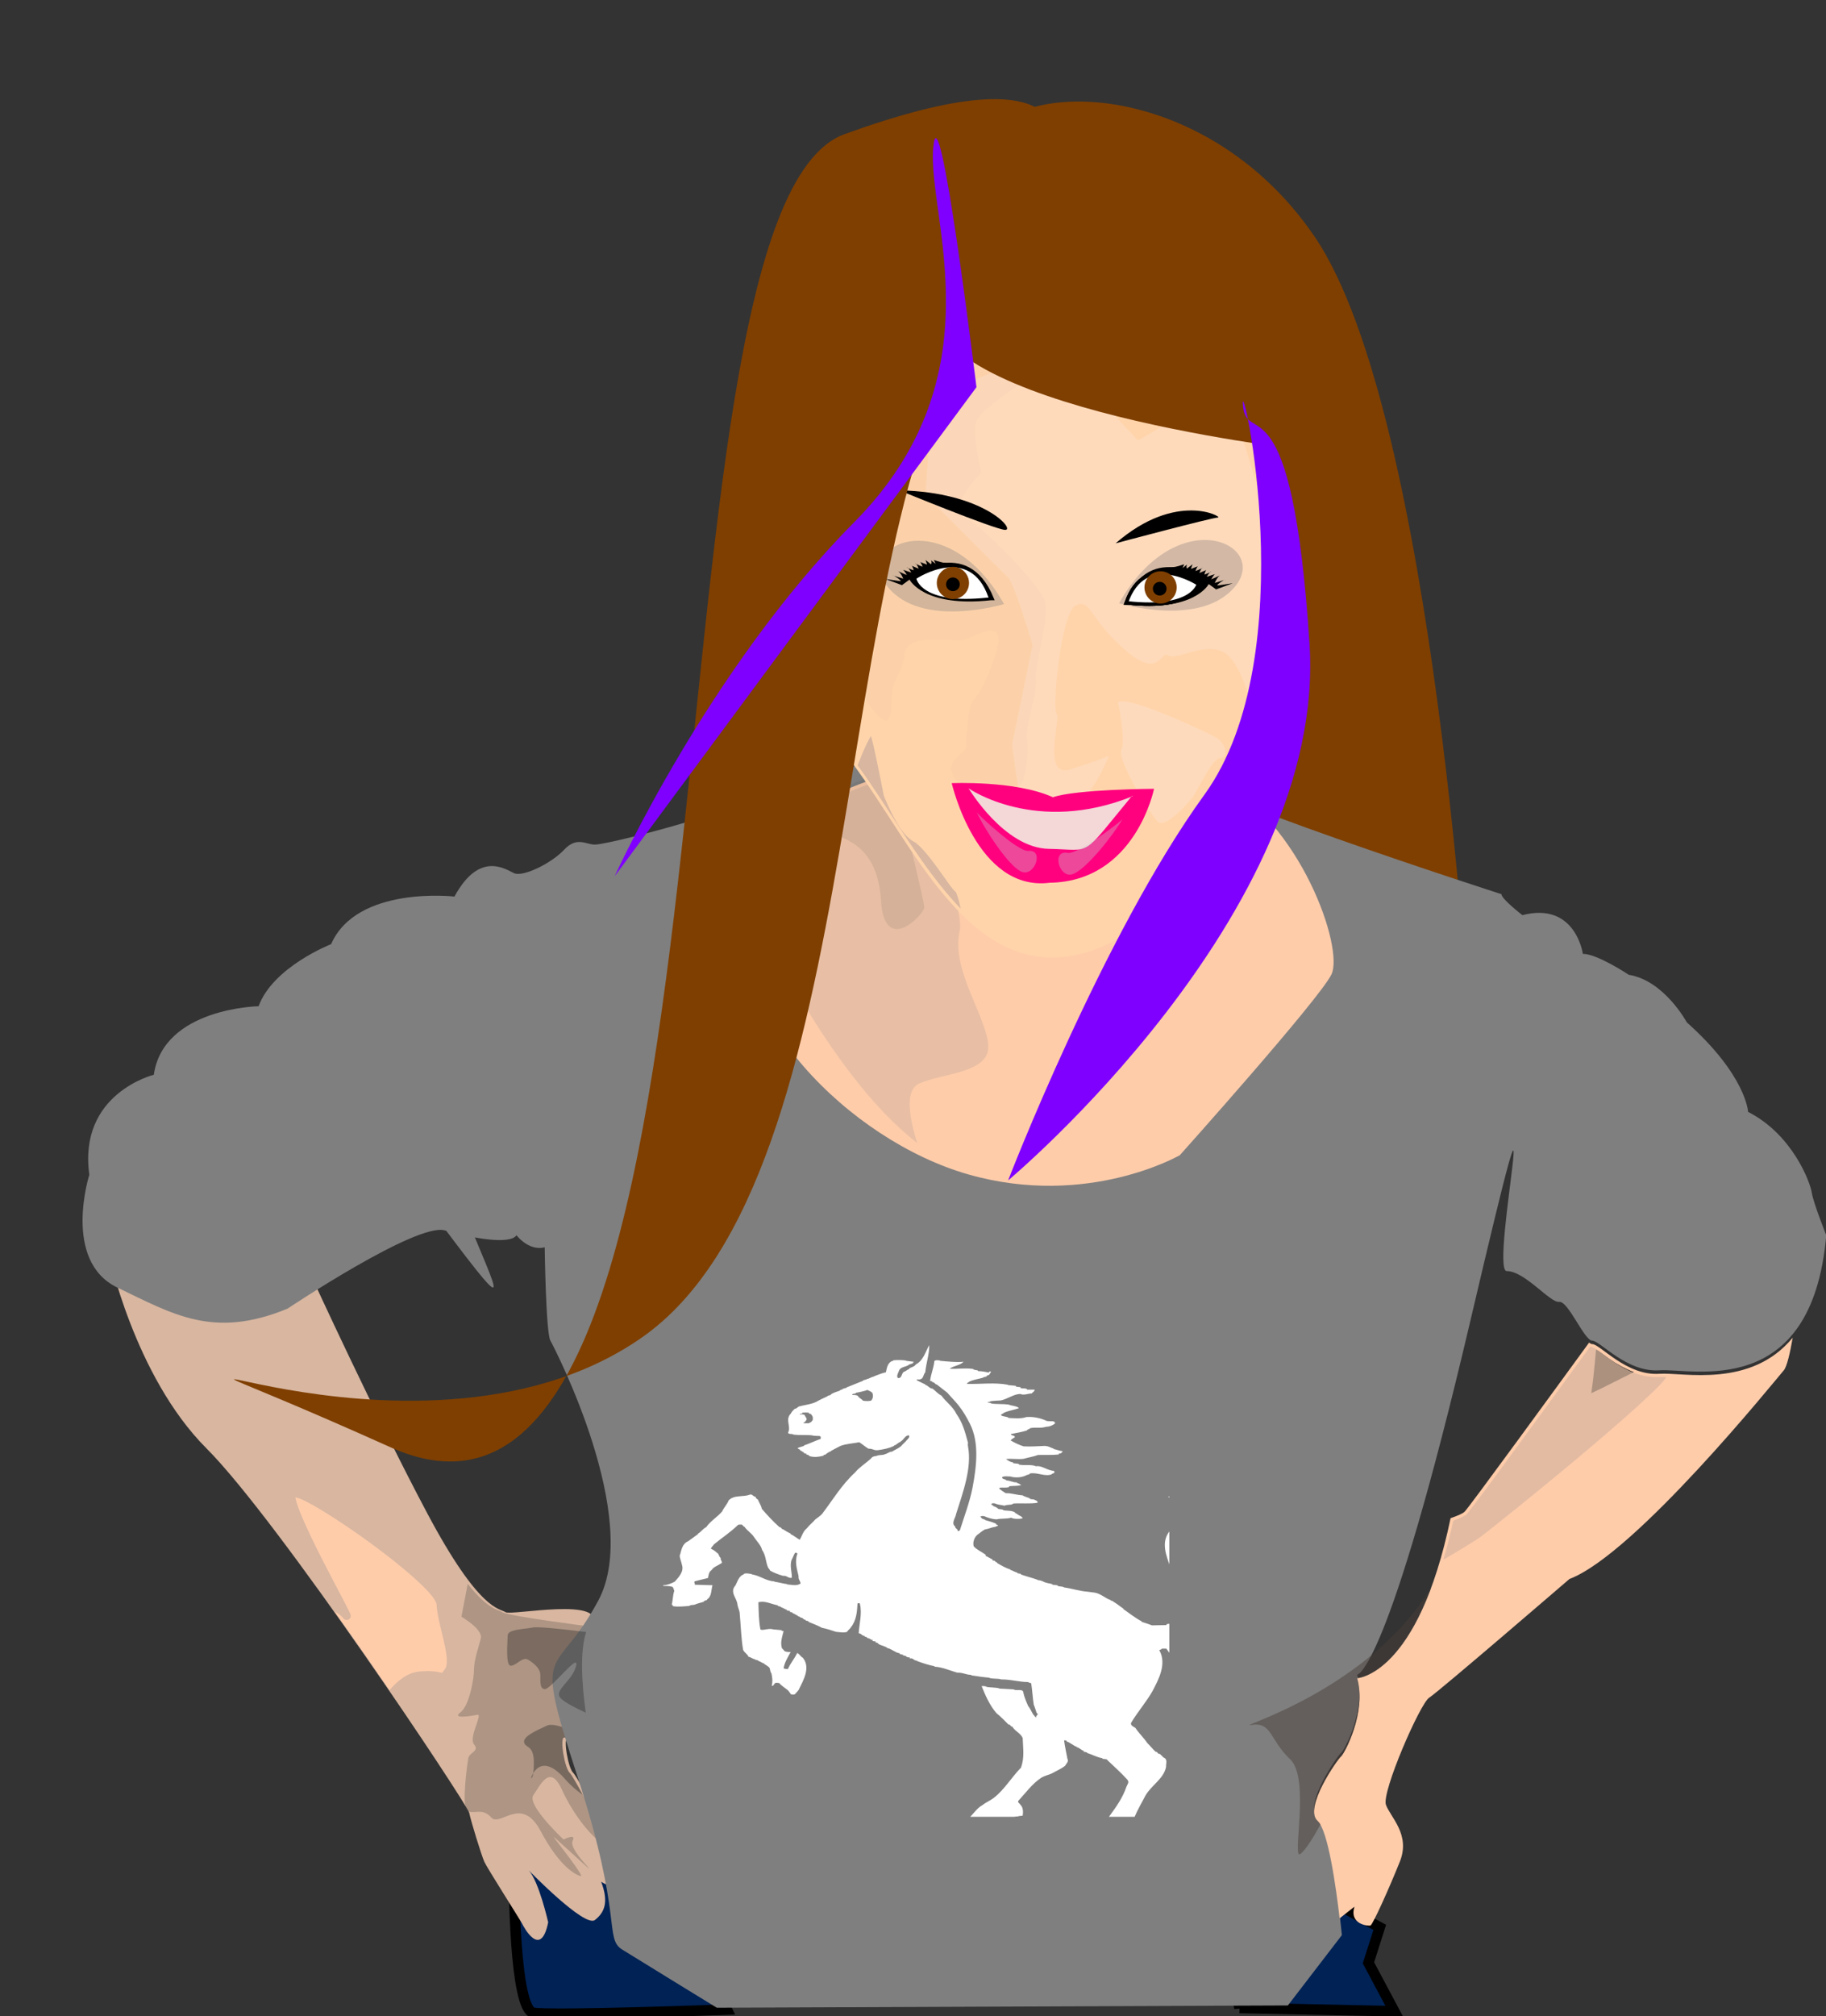
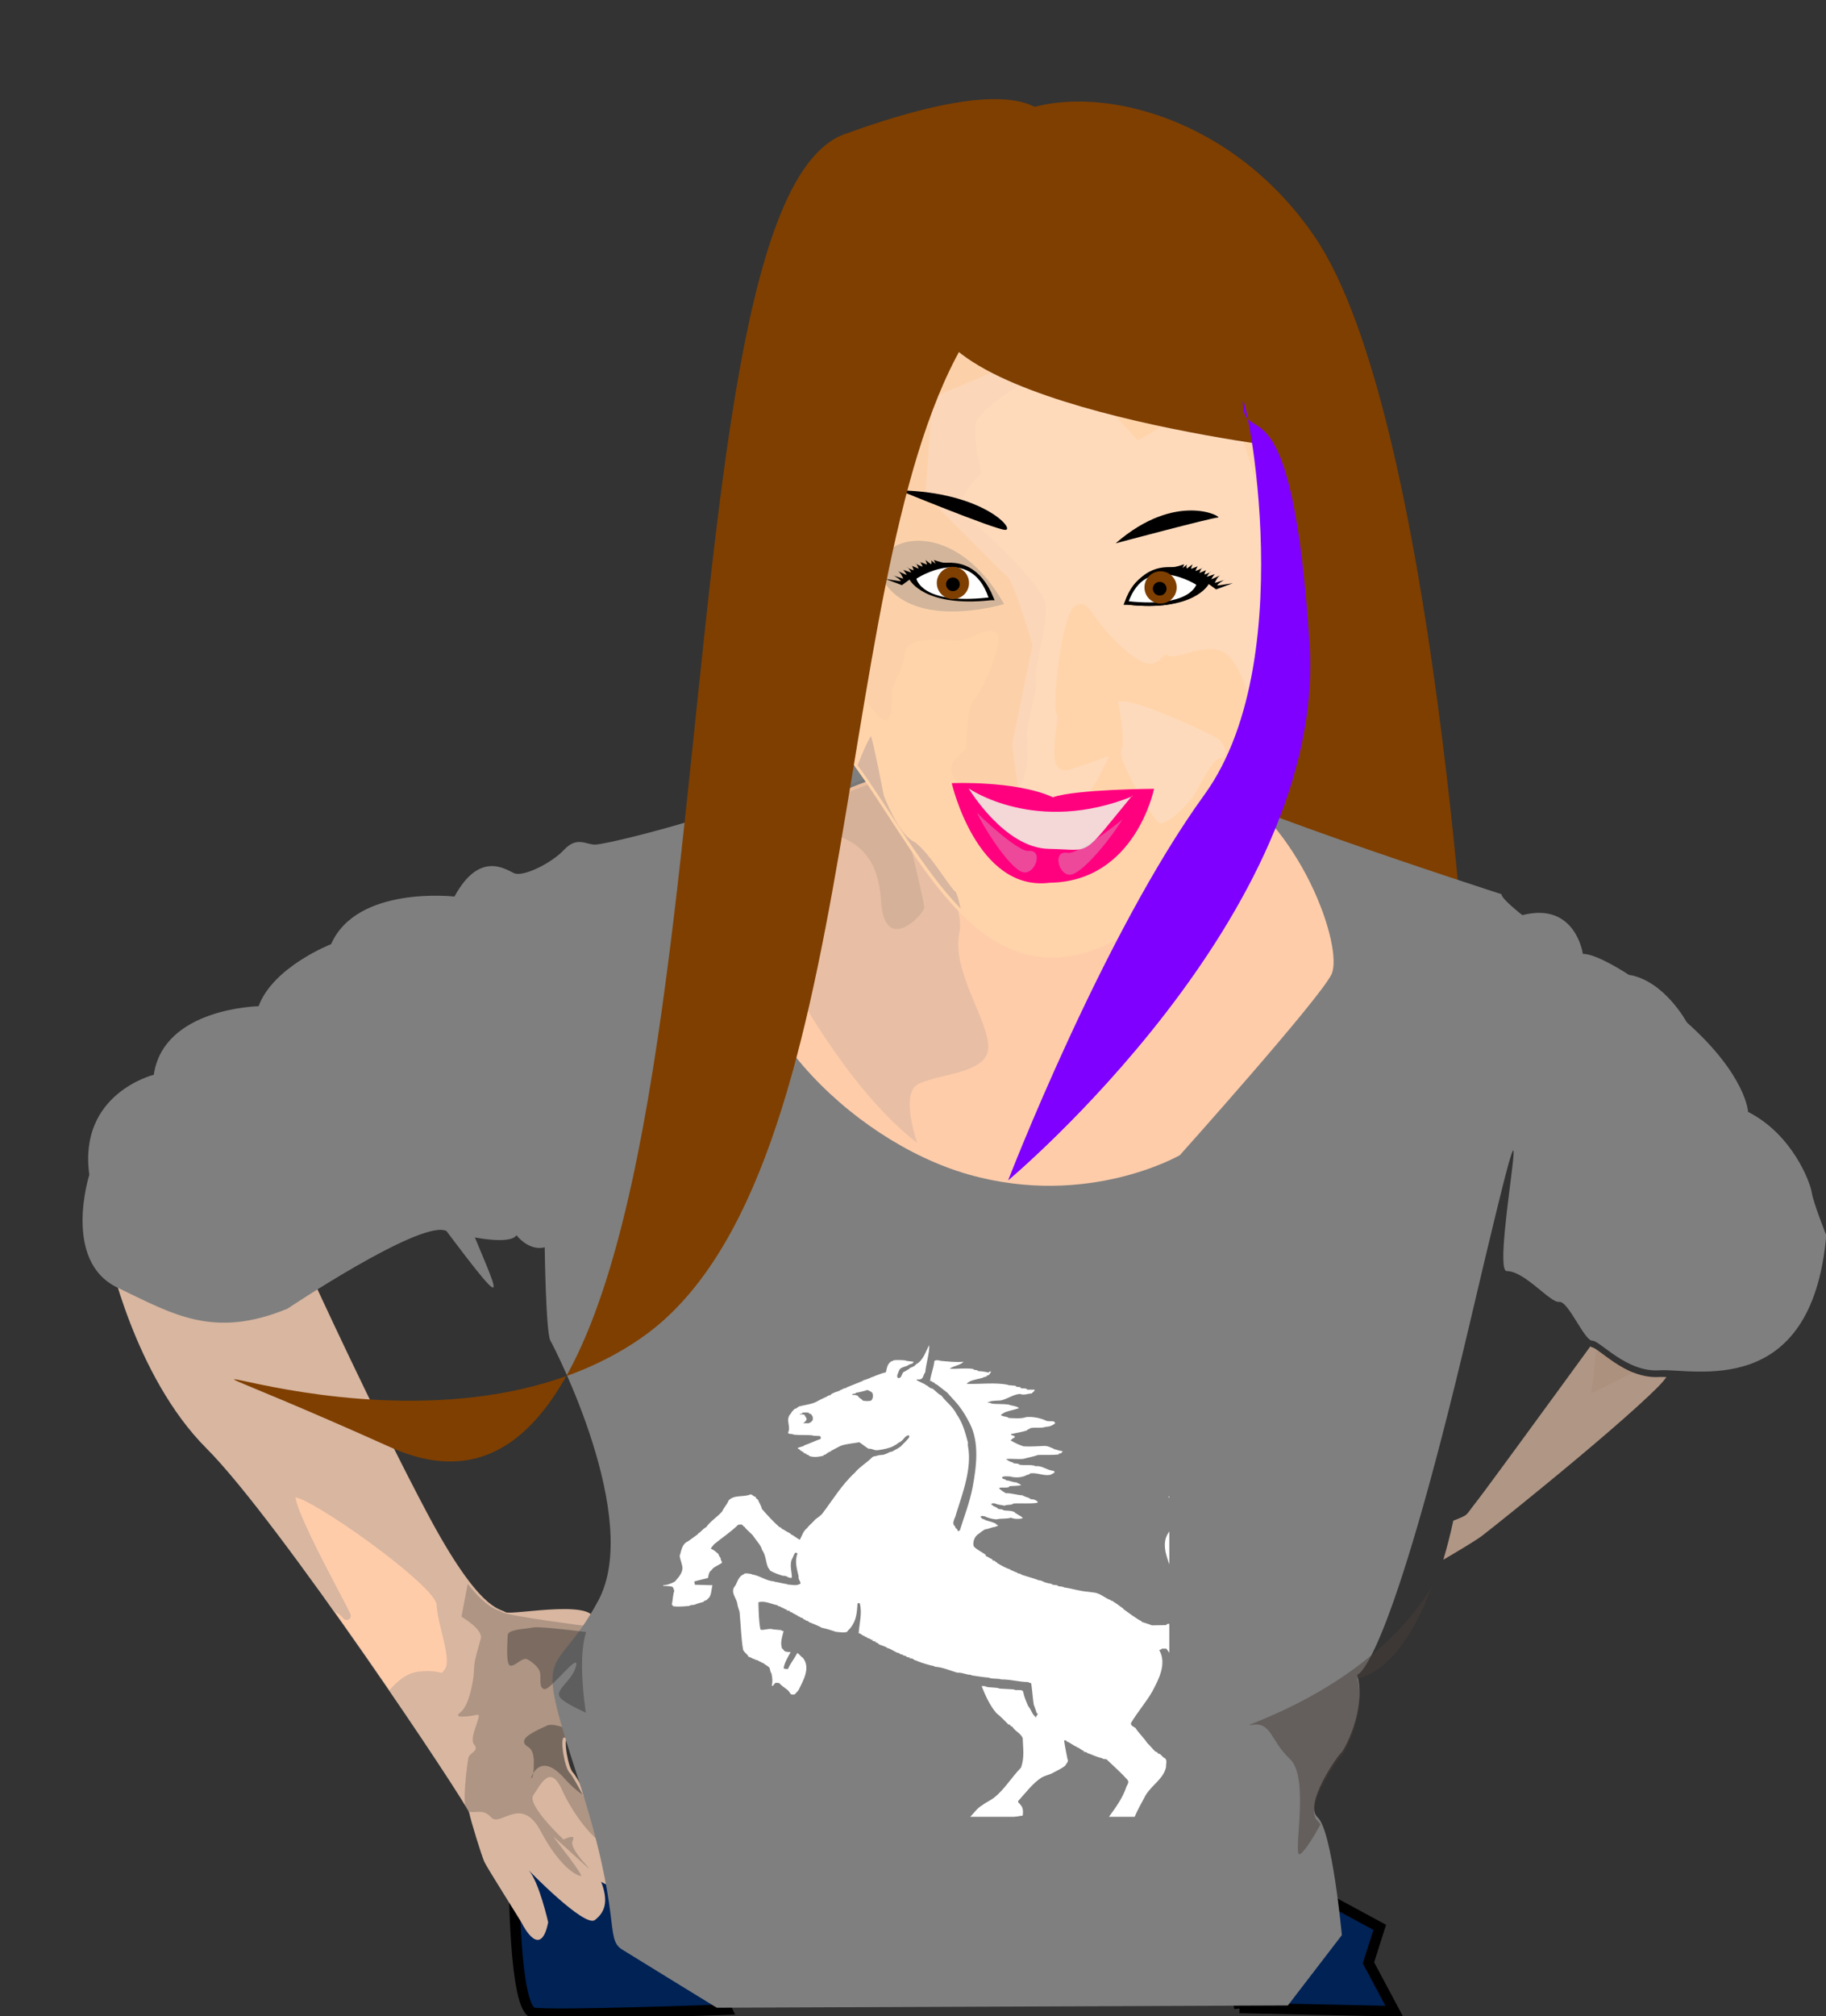
<svg xmlns="http://www.w3.org/2000/svg" xmlns:xlink="http://www.w3.org/1999/xlink" viewBox="0 0 521 575">
  <rect x="0" y="0" width="521" height="575" fill="#333333" stroke="none" />
  <defs>
    <symbol id="a">
      <defs>.fil8 {fill:none;fill-rule:nonzero}
    .fil0 {fill:black;fill-rule:nonzero}
    .fil7 {fill:white;fill-rule:nonzero}
    .fil1 {fill:#000099;fill-rule:nonzero}
    .fil6 {fill:#660000;fill-rule:nonzero}
    .fil4 {fill:#8A8A01;fill-rule:nonzero}
    .fil3 {fill:#939301;fill-rule:nonzero}
    .fil5 {fill:red;fill-rule:nonzero}
    .fil2 {fill:#FFCC00;fill-rule:nonzero}.str4 {stroke:black;stroke-width:1.13778}
    .str3 {stroke:black;stroke-width:1.13808}
    .str2 {stroke:black;stroke-width:1.13818}
    .str8 {stroke:black;stroke-width:1.13828}
    .str6 {stroke:black;stroke-width:1.13848}
    .str5 {stroke:black;stroke-width:1.13858}
    .str7 {stroke:black;stroke-width:1.13878}
    .str1 {stroke:black;stroke-width:1.13888}
    .str0 {stroke:black;stroke-width:2.40736}
    .fil0 {fill:#0000DC}
    .fil2 {fill:red}
    .fil1 {fill:#FFF000}
    .fil4 {fill:#FFF020}
    .fil3 {fill:#FFF02D}
    .fil5 {fill:black;fill-rule:nonzero}.str4 {stroke:black;stroke-width:1.13778}
    .str3 {stroke:black;stroke-width:1.13808}
    .str2 {stroke:black;stroke-width:1.13818}
    .str8 {stroke:black;stroke-width:1.13828}
    .str6 {stroke:black;stroke-width:1.13848}
    .str5 {stroke:black;stroke-width:1.13858}
    .str7 {stroke:black;stroke-width:1.13878}
    .str1 {stroke:black;stroke-width:1.13888}
    .str0 {stroke:black;stroke-width:2.40736}
    .fil0 {fill:#0000DC}
    .fil2 {fill:red}
    .fil1 {fill:#FFF000}
    .fil4 {fill:#FFF020}
    .fil3 {fill:#FFF02D}
    .fil5 {fill:black;fill-rule:nonzero}.str4 {stroke:black;stroke-width:1.13778}
    .str3 {stroke:black;stroke-width:1.13808}
    .str2 {stroke:black;stroke-width:1.13818}
    .str8 {stroke:black;stroke-width:1.13828}
    .str6 {stroke:black;stroke-width:1.13848}
    .str5 {stroke:black;stroke-width:1.13858}
    .str7 {stroke:black;stroke-width:1.13878}
    .str1 {stroke:black;stroke-width:1.13888}
    .str0 {stroke:black;stroke-width:2.40736}
    .fil0 {fill:#0000DC}
    .fil2 {fill:red}
    .fil1 {fill:#FFF000}
    .fil4 {fill:#FFF020}
    .fil3 {fill:#FFF02D}
    .fil5 {fill:black;fill-rule:nonzero}.fil8 {fill:none;fill-rule:nonzero}
    .fil0 {fill:black;fill-rule:nonzero}
    .fil7 {fill:white;fill-rule:nonzero}
    .fil1 {fill:#000099;fill-rule:nonzero}
    .fil6 {fill:#660000;fill-rule:nonzero}
    .fil4 {fill:#8A8A01;fill-rule:nonzero}
    .fil3 {fill:#939301;fill-rule:nonzero}
    .fil5 {fill:red;fill-rule:nonzero}
    .fil2 {fill:#FFCC00;fill-rule:nonzero}.str4 {stroke:black;stroke-width:1.13778}
    .str3 {stroke:black;stroke-width:1.13808}
    .str2 {stroke:black;stroke-width:1.13818}
    .str8 {stroke:black;stroke-width:1.13828}
    .str6 {stroke:black;stroke-width:1.13848}
    .str5 {stroke:black;stroke-width:1.13858}
    .str7 {stroke:black;stroke-width:1.13878}
    .str1 {stroke:black;stroke-width:1.13888}
    .str0 {stroke:black;stroke-width:2.40736}
    .fil0 {fill:#0000DC}
    .fil2 {fill:red}
    .fil1 {fill:#FFF000}
    .fil4 {fill:#FFF020}
    .fil3 {fill:#FFF02D}
    .fil5 {fill:black;fill-rule:nonzero}.fil8 {fill:none;fill-rule:nonzero}
    .fil0 {fill:black;fill-rule:nonzero}
    .fil7 {fill:white;fill-rule:nonzero}
    .fil1 {fill:#000099;fill-rule:nonzero}
    .fil6 {fill:#660000;fill-rule:nonzero}
    .fil4 {fill:#8A8A01;fill-rule:nonzero}
    .fil3 {fill:#939301;fill-rule:nonzero}
    .fil5 {fill:red;fill-rule:nonzero}
    .fil2 {fill:#FFCC00;fill-rule:nonzero}.fil8 {fill:none;fill-rule:nonzero}
    .fil0 {fill:black;fill-rule:nonzero}
    .fil7 {fill:white;fill-rule:nonzero}
    .fil1 {fill:#000099;fill-rule:nonzero}
    .fil6 {fill:#660000;fill-rule:nonzero}
    .fil4 {fill:#8A8A01;fill-rule:nonzero}
    .fil3 {fill:#939301;fill-rule:nonzero}
    .fil5 {fill:red;fill-rule:nonzero}
    .fil2 {fill:#FFCC00;fill-rule:nonzero}.str4 {stroke:black;stroke-width:1.13778}
    .str3 {stroke:black;stroke-width:1.13808}
    .str2 {stroke:black;stroke-width:1.13818}
    .str8 {stroke:black;stroke-width:1.13828}
    .str6 {stroke:black;stroke-width:1.13848}
    .str5 {stroke:black;stroke-width:1.13858}
    .str7 {stroke:black;stroke-width:1.13878}
    .str1 {stroke:black;stroke-width:1.13888}
    .str0 {stroke:black;stroke-width:2.40736}
    .fil0 {fill:#0000DC}
    .fil2 {fill:red}
    .fil1 {fill:#FFF000}
    .fil4 {fill:#FFF020}
    .fil3 {fill:#FFF02D}
    .fil5 {fill:black;fill-rule:nonzero}.fil8 {fill:none;fill-rule:nonzero}
    .fil0 {fill:black;fill-rule:nonzero}
    .fil7 {fill:white;fill-rule:nonzero}
    .fil1 {fill:#000099;fill-rule:nonzero}
    .fil6 {fill:#660000;fill-rule:nonzero}
    .fil4 {fill:#8A8A01;fill-rule:nonzero}
    .fil3 {fill:#939301;fill-rule:nonzero}
    .fil5 {fill:red;fill-rule:nonzero}
    .fil2 {fill:#FFCC00;fill-rule:nonzero}.str4 {stroke:black;stroke-width:1.13778}
    .str3 {stroke:black;stroke-width:1.13808}
    .str2 {stroke:black;stroke-width:1.13818}
    .str8 {stroke:black;stroke-width:1.13828}
    .str6 {stroke:black;stroke-width:1.13848}
    .str5 {stroke:black;stroke-width:1.13858}
    .str7 {stroke:black;stroke-width:1.13878}
    .str1 {stroke:black;stroke-width:1.13888}
    .str0 {stroke:black;stroke-width:2.40736}
    .fil0 {fill:#0000DC}
    .fil2 {fill:red}
    .fil1 {fill:#FFF000}
    .fil4 {fill:#FFF020}
    .fil3 {fill:#FFF02D}
    .fil5 {fill:black;fill-rule:nonzero}.str4 {stroke:black;stroke-width:1.13778}
    .str3 {stroke:black;stroke-width:1.13808}
    .str2 {stroke:black;stroke-width:1.13818}
    .str8 {stroke:black;stroke-width:1.13828}
    .str6 {stroke:black;stroke-width:1.13848}
    .str5 {stroke:black;stroke-width:1.13858}
    .str7 {stroke:black;stroke-width:1.13878}
    .str1 {stroke:black;stroke-width:1.13888}
    .str0 {stroke:black;stroke-width:2.40736}
    .fil0 {fill:#0000DC}
    .fil2 {fill:red}
    .fil1 {fill:#FFF000}
    .fil4 {fill:#FFF020}
    .fil3 {fill:#FFF02D}
    .fil5 {fill:black;fill-rule:nonzero}.str4 {stroke:black;stroke-width:1.13778}
    .str3 {stroke:black;stroke-width:1.13808}
    .str2 {stroke:black;stroke-width:1.13818}
    .str8 {stroke:black;stroke-width:1.13828}
    .str6 {stroke:black;stroke-width:1.13848}
    .str5 {stroke:black;stroke-width:1.13858}
    .str7 {stroke:black;stroke-width:1.13878}
    .str1 {stroke:black;stroke-width:1.13888}
    .str0 {stroke:black;stroke-width:2.40736}
    .fil0 {fill:#0000DC}
    .fil2 {fill:red}
    .fil1 {fill:#FFF000}
    .fil4 {fill:#FFF020}
    .fil3 {fill:#FFF02D}
    .fil5 {fill:black;fill-rule:nonzero}.fil8 {fill:none;fill-rule:nonzero}
    .fil0 {fill:black;fill-rule:nonzero}
    .fil7 {fill:white;fill-rule:nonzero}
    .fil1 {fill:#000099;fill-rule:nonzero}
    .fil6 {fill:#660000;fill-rule:nonzero}
    .fil4 {fill:#8A8A01;fill-rule:nonzero}
    .fil3 {fill:#939301;fill-rule:nonzero}
    .fil5 {fill:red;fill-rule:nonzero}
    .fil2 {fill:#FFCC00;fill-rule:nonzero}.str4 {stroke:black;stroke-width:1.13778}
    .str3 {stroke:black;stroke-width:1.13808}
    .str2 {stroke:black;stroke-width:1.13818}
    .str8 {stroke:black;stroke-width:1.13828}
    .str6 {stroke:black;stroke-width:1.13848}
    .str5 {stroke:black;stroke-width:1.13858}
    .str7 {stroke:black;stroke-width:1.13878}
    .str1 {stroke:black;stroke-width:1.13888}
    .str0 {stroke:black;stroke-width:2.40736}
    .fil0 {fill:#0000DC}
    .fil2 {fill:red}
    .fil1 {fill:#FFF000}
    .fil4 {fill:#FFF020}
    .fil3 {fill:#FFF02D}
    .fil5 {fill:black;fill-rule:nonzero}.fil8 {fill:none;fill-rule:nonzero}
    .fil0 {fill:black;fill-rule:nonzero}
    .fil7 {fill:white;fill-rule:nonzero}
    .fil1 {fill:#000099;fill-rule:nonzero}
    .fil6 {fill:#660000;fill-rule:nonzero}
    .fil4 {fill:#8A8A01;fill-rule:nonzero}
    .fil3 {fill:#939301;fill-rule:nonzero}
    .fil5 {fill:red;fill-rule:nonzero}
    .fil2 {fill:#FFCC00;fill-rule:nonzero}.str4 {stroke:black;stroke-width:1.13778}
    .str3 {stroke:black;stroke-width:1.13808}
    .str2 {stroke:black;stroke-width:1.13818}
    .str8 {stroke:black;stroke-width:1.13828}
    .str6 {stroke:black;stroke-width:1.13848}
    .str5 {stroke:black;stroke-width:1.13858}
    .str7 {stroke:black;stroke-width:1.13878}
    .str1 {stroke:black;stroke-width:1.13888}
    .str0 {stroke:black;stroke-width:2.40736}
    .fil0 {fill:#0000DC}
    .fil2 {fill:red}
    .fil1 {fill:#FFF000}
    .fil4 {fill:#FFF020}
    .fil3 {fill:#FFF02D}
    .fil5 {fill:black;fill-rule:nonzero}.fil8 {fill:none;fill-rule:nonzero}
    .fil0 {fill:black;fill-rule:nonzero}
    .fil7 {fill:white;fill-rule:nonzero}
    .fil1 {fill:#000099;fill-rule:nonzero}
    .fil6 {fill:#660000;fill-rule:nonzero}
    .fil4 {fill:#8A8A01;fill-rule:nonzero}
    .fil3 {fill:#939301;fill-rule:nonzero}
    .fil5 {fill:red;fill-rule:nonzero}
    .fil2 {fill:#FFCC00;fill-rule:nonzero}.fil8 {fill:none;fill-rule:nonzero}
    .fil0 {fill:black;fill-rule:nonzero}
    .fil7 {fill:white;fill-rule:nonzero}
    .fil1 {fill:#000099;fill-rule:nonzero}
    .fil6 {fill:#660000;fill-rule:nonzero}
    .fil4 {fill:#8A8A01;fill-rule:nonzero}
    .fil3 {fill:#939301;fill-rule:nonzero}
    .fil5 {fill:red;fill-rule:nonzero}
    .fil2 {fill:#FFCC00;fill-rule:nonzero}.str4 {stroke:black;stroke-width:1.13778}
    .str3 {stroke:black;stroke-width:1.13808}
    .str2 {stroke:black;stroke-width:1.13818}
    .str8 {stroke:black;stroke-width:1.13828}
    .str6 {stroke:black;stroke-width:1.13848}
    .str5 {stroke:black;stroke-width:1.13858}
    .str7 {stroke:black;stroke-width:1.13878}
    .str1 {stroke:black;stroke-width:1.13888}
    .str0 {stroke:black;stroke-width:2.40736}
    .fil0 {fill:#0000DC}
    .fil2 {fill:red}
    .fil1 {fill:#FFF000}
    .fil4 {fill:#FFF020}
    .fil3 {fill:#FFF02D}
    .fil5 {fill:black;fill-rule:nonzero}.fil8 {fill:none;fill-rule:nonzero}
    .fil0 {fill:black;fill-rule:nonzero}
    .fil7 {fill:white;fill-rule:nonzero}
    .fil1 {fill:#000099;fill-rule:nonzero}
    .fil6 {fill:#660000;fill-rule:nonzero}
    .fil4 {fill:#8A8A01;fill-rule:nonzero}
    .fil3 {fill:#939301;fill-rule:nonzero}
    .fil5 {fill:red;fill-rule:nonzero}
    .fil2 {fill:#FFCC00;fill-rule:nonzero}.str4 {stroke:black;stroke-width:1.13778}
    .str3 {stroke:black;stroke-width:1.13808}
    .str2 {stroke:black;stroke-width:1.13818}
    .str8 {stroke:black;stroke-width:1.13828}
    .str6 {stroke:black;stroke-width:1.13848}
    .str5 {stroke:black;stroke-width:1.13858}
    .str7 {stroke:black;stroke-width:1.13878}
    .str1 {stroke:black;stroke-width:1.13888}
    .str0 {stroke:black;stroke-width:2.40736}
    .fil0 {fill:#0000DC}
    .fil2 {fill:red}
    .fil1 {fill:#FFF000}
    .fil4 {fill:#FFF020}
    .fil3 {fill:#FFF02D}
    .fil5 {fill:black;fill-rule:nonzero}.str4 {stroke:black;stroke-width:1.13778}
    .str3 {stroke:black;stroke-width:1.13808}
    .str2 {stroke:black;stroke-width:1.13818}
    .str8 {stroke:black;stroke-width:1.13828}
    .str6 {stroke:black;stroke-width:1.13848}
    .str5 {stroke:black;stroke-width:1.13858}
    .str7 {stroke:black;stroke-width:1.13878}
    .str1 {stroke:black;stroke-width:1.13888}
    .str0 {stroke:black;stroke-width:2.40736}
    .fil0 {fill:#0000DC}
    .fil2 {fill:red}
    .fil1 {fill:#FFF000}
    .fil4 {fill:#FFF020}
    .fil3 {fill:#FFF02D}
    .fil5 {fill:black;fill-rule:nonzero}.str4 {stroke:black;stroke-width:1.13778}
    .str3 {stroke:black;stroke-width:1.13808}
    .str2 {stroke:black;stroke-width:1.13818}
    .str8 {stroke:black;stroke-width:1.13828}
    .str6 {stroke:black;stroke-width:1.13848}
    .str5 {stroke:black;stroke-width:1.13858}
    .str7 {stroke:black;stroke-width:1.13878}
    .str1 {stroke:black;stroke-width:1.13888}
    .str0 {stroke:black;stroke-width:2.40736}
    .fil0 {fill:#0000DC}
    .fil2 {fill:red}
    .fil1 {fill:#FFF000}
    .fil4 {fill:#FFF020}
    .fil3 {fill:#FFF02D}
    .fil5 {fill:black;fill-rule:nonzero}.fil8 {fill:none;fill-rule:nonzero}
    .fil0 {fill:black;fill-rule:nonzero}
    .fil7 {fill:white;fill-rule:nonzero}
    .fil1 {fill:#000099;fill-rule:nonzero}
    .fil6 {fill:#660000;fill-rule:nonzero}
    .fil4 {fill:#8A8A01;fill-rule:nonzero}
    .fil3 {fill:#939301;fill-rule:nonzero}
    .fil5 {fill:red;fill-rule:nonzero}
    .fil2 {fill:#FFCC00;fill-rule:nonzero}</defs>
      <g transform="translate(1399 -77.42)">
        <path d="m-1183.8 149.2c-2.291 1.165-6.083 0.87-8.715 0.298-1.169-2.04-4.345-3.473-5.204-5.804-2.048-1.451-4.369-0.863-5.822-1.176 0-2.296 4.05-0.57 3.774-2.594 3.792-0.583 7.252-1.742 11.039-2.904l-0.571-0.319h2.597c-0.276 0-0.276 0-0.549 0.319 2.025 0.864 3.18 1.724 4.334 2.904 1.19 3.199 0.868 6.381-0.882 9.275m-61.892 26.14c-1.183 0.597-2.07 1.153-2.341 1.453h-5.815c1.452-1.153 2.632-2.336 3.5-4.352 0.56-1.748-1.477-3.472-2.048-5.816-1.452-0.267-2.899-1.153-4.929-0.267-0.316-1.744 2.912-0.292 2.59-2.338 2.042-0.296 4.68-0.296 6.973 0h-0.27c-0.571 1.724 3.173 1.153 2.625 2.605 1.17 1.165 1.736 2.915 1.442 4.928 0.294 1.769-0.893 2.339-1.726 3.788l1.4e-4 -5e-5zm518.94 101.08c2.039-4.385-2.028-7.856-3.477-11.052-4.951-5.514-10.766-8.986-15.717-13.636-4.073 0.281-5.23-3.196-8.119-3.791 0 0.298 0.281 0.892-0.293 1.159 3.182 2.037 6.681 4.952 9.888 7.56 1.423 3.486 4.659 3.791 5.221 6.668 0.861 2.04 2.017 5.236 0.293 7.287-0.855-0.594-2.906-0.316-2.906-1.746-4.36-0.305-6.988-1.488-11.067 0-2.307 1.746-3.469 5.511-2.906 8.411-0.27 3.764 4.383 4.628 2.906 8.719 0 1.153-1.738 1.724-1.137 2.331-2.039 1.724-5.837 0.863-8.721 0.57-0.608-2.04-3.787-1.177-5.837-1.748-0.591-0.57 0.886-0.292 0-0.863-6.67-1.482-13.379-4.382-20.325-6.399l0.563-0.57c-4.647 0-9.013-2.04-13.374-3.216-7.835-1.142-15.402-0.864-23.554-0.281-4.059 0.886-8.726 2.321-11.914 5.221-7.573 7.286-11.908 16.27-16.868 24.416-2.017 0.294-1.159 3.765-3.494 2.904 1.162-4.65 5.815-9.032 5.815-14.23 0.591-3.193-1.137-7.551-2.613-9.591-4.338-3.193-7.244-8.719-11.334-12.203-3.775-1.724-7.269-4.334-10.743-6.377 0 0 0.298-0.305 0.568-0.305-0.886-0.556-2.045-0.86-2.906-0.289-0.27 2.013 2.906 0.594 2.636 2.637 0.861 0 1.432 0.559 2.293 0.559 4.085 4.636 7.86 7.856 11.632 12.48-1.159 0.864 1.179 2.04 0.61 2.634 1.137 4.917-0.61 9.278-4.09 12.484-3.201 3.17-7.269 5.511-10.445 8.984-11.632 13.948-4.957 31.942-0.298 47.075 4.343 12.772 11.632 26.394 11.036 39.168-1.747 7.841 0.276 16.867-5.809 23.517-2.906 0.305-2.906 3.207-5.227 3.207l0.568 0.597c-1.747 0.867-5.514 0-5.227 2.015l-14.828 0.303c-4.09-2.025-6.67-2.634-10.772-4.355 0.304-0.303 0.304-0.303 0.596-0.303-7.564-4.66-13.385-10.455-19.194-15.092l0.295-0.316c-3.77-2.902-6.994-6.384-10.769-8.713l0.301-0.263-2.914-1.153 0.301-0.305c-5.545-2.043-9.888-7.551-16.288-9.008l-7.559-1.153h0.293c-8.159-0.586-16.88-4.057-24.721-5.222 0-0.111 0.165-0.111 0.328-0.111-2.016-1.276-4.747-0.802-6.704-1.64 0.293 0 0.293-0.292 0.568-0.292-1.753-1.176-4.355-0.568-6.383-1.446 0.299-0.299 0.575-0.299 0.857-0.299-1.741-0.562-3.47-1.152-5.51-1.446 0.082 0 0.129-0.052 0.2-0.076-4.29-0.691-5.31-3.396-10.081-3.396l0.293-0.316c-6.106-2.586-12.237-4.337-17.74-6.666l0.298-0.575c-1.183-0.579-2.912 0-4.09-1.47l0.292-0.274c-2.906-0.294-4.934-2.904-7.266-2.904l0.568-0.597c-5.221-1.721-10.473-5.497-14.241-8.108l0.293-0.305-2.338-1.457 0.317-0.264c-0.885-1.181-3.493-0.292-2.907-2.043h0.305c-2.913-1.47-4.666-3.191-7.297-4.372 0.294-0.275 0-0.872 0.294-1.142-4.092-3.788-9.286-6.106-12.489-10.478-1.158-4.625 0.563-10.729 3.774-13.911 2.599-2.04 4.947-4.941 7.528-6.097l-0.267-0.313c4.657-0.57 6.7-2.599 11.364-3.181v-0.292l2.287-0.861c0.878-2.04-2.287-0.597-1.747-2.637-3.751-2.013-6.974-2.877-11.015-4.331v-0.316l-3.792-1.724c0.266-0.864-1.453-1.458-1.16-2.345 1.16-0.864 2.903-0.559 4.064-0.267 3.792 2.04 8.153 3.472 12.22 3.764 5.521-1.446 10.151-0.292 15.097-2.016 2.908 1.724 8.169 1.724 11.341 0.864 1.775-0.572-0.862-1.458-0.862-2.345-2.31-1.129-4.36-3.17-6.698-4.652l0.322-0.266c-3.798-2.634-8.428-1.748-12.226-2.634 0 0 0-0.267 0.27-0.267-1.431-1.167-3.768-0.597-5.498-1.457-0.315-1.18-3.791-2.904-5.238-3.474 0.878-1.177-2.321-0.606-1.454-2.623 0.879-0.886 2.613-0.57 3.787-0.278 2.321 1.432 6.389 1.724 9.587 2.612 2.615-1.75 7.268-0.316 9.021-2.612 8.128-0.608 17.154 0.572 24.68-0.886 1.19-2.307-2.58-3.193-3.763-4.053-1.431-0.305-3.47 0-4.338-1.169l0.27-0.319c-2.608-0.86-4.958-2.013-7.268-3.167 0.141-0.281 0.276-0.316 0.411-0.316-6.2-0.135-11.885-2.865-17.851-2.587-1.724-1.166-4.36-3.206-6.407-5.219 0.294-0.886-0.568-1.18 0.581-1.484 2.919-0.267 6.389 0.303 9.024-0.556l0.599-1.191c4.061-0.559 8.719 0 12.189-1.419-1.453-0.867-2.907-2.342-4.653-2.609 0.293-0.298 0.293-0.298 0.293-0.594-4.361 0.296-6.974-2.338-11.064-2.338-0.27-2.018-4.062-0.861-4.338-3.764 1.758-2.023 6.687-0.888 9.881-0.888 0 0.316-1.453 0-0.293 0.316 5.521 1.159 10.174 0.864 15.108-1.746 0.879-1.153 3.787-0.583 3.787-2.334 8.158-1.724 15.408 4.379 22.992 0.864-0.299 0-0.616 0-0.616-0.273l2.626-1.162c0.598-1.153 0-1.153 0-2.602-6.389 0-13.07-6.973-18.596-5.538-4.952-2.61-11.921-0.565-17.436-2.04 0-1.729-4.664-0.87-6.411-2.022l0.592-0.572c-3.206-0.316-5.545-2.329-7.566-4.077 5.521-0.868 11.908 0.589 18.034-0.298 5.227-1.748 10.163-2.612 14.832-4.652 7.244-0.271 13.644 0.323 21.217-0.57-0.592-1.724 2.045-0.854 2.906-1.724-0.861-0.881 1.747-0.881 0.857-2.329-2.902-0.299-6.4-2.047-9.009-2.612l0.3-0.292c-3.211-1.183-5.819-3.471-8.721-3.205l0.287-0.267c-7.56 0.267-15.419 1.153-22.668 0.565-4.649-1.744-9.313-4.361-13.381-7.261 1.753-1.748 2.613-2.629 4.343-3.498 0.615-2.901-3.781-1.724-4.068-4.053 5.819-1.453 11.058-2.321 16.579-4.352 0-1.458 3.505-1.734 2.907-2.617 5.251-1.75 11.634 0.273 16.287-1.75 4.355-0.266 6.406-1.448 9.611-4.053 0.276-4.352-5.819-2.023-8.726-3.199-6.106-3.474-13.672-5.245-20.653-4.628-5.239 2.289-11.938 1.429-18.028 1.153-2.308-2.329-5.813-1.153-8.129-3.494 0.57-1.453 2.913-2.034 3.206-2.904 5.204-2.605 10.738-3.471 15.402-5.511-0.304-0.292-2.051-1.475-1.16-1.159-3.504-1.745-6.704-1.745-9.909-3.226-5.515-0.854-11.915-0.273-17.436-1.13l0.293-0.295-4.099-1.153c0.328-1.18 2.37 0 2.916-1.18 0 0-0.546 0.294-0.546 0 3.452-0.867 7.537-0.867 11.334-1.165 7.244-2.008 13.064-7.551 19.757-7.844 4.068 2.04 7.842-0.565 11.904-0.565 0.615-1.45 3.228-2.609 2.906-4.649h-7.536c-0.874-2.343-4.952-0.868-6.998-2.022 0-0.322 0.316-0.322 0.615-0.322-1.775-1.725-4.951 0-5.543-2.29l-8.134-0.886s0.274-0.295 0.568-0.295c-14.241-3.199-28.48-0.565-42.432-1.153 0-1.451 2.026-1.75 2.324-2.61 4.657-2.634 9.603-3.193 14.531-4.944l-0.29-0.296 4.082-1.152-0.879-0.572 2.905-1.179c0.589-0.861 1.75-2.901 2.042-4.066-0.292-0.27-0.882 0-1.155-0.27-0.888 0.565-0.888 0.864-0.888 1.434-3.768-0.87-7.295-1.729-11.039-1.729-0.589-2.04-4.357-0.589-5.245-2.61-7.839-1.475-16.852 0.271-24.141-0.299 4.382-3.782 11.057-4.08 14.266-8.406-7.566 0.854-16.024-0.299-24.428-1.186 0.305-0.292 0.573-0.292 0.871-0.292-2.018 0-4.366-1.159-6.382 0.584-0.616 8.418-3.519 15.408-4.368 24.118 1.158 0 1.73 0.57 2.591 0.864-0.566 0.295 0 0.295-0.566 0.565 2.902-0.27 2.608 2.634 4.95 2.905 3.476 3.199 7.244 6.668 10.763 9.891 3.452 4.923 7.833 9.87 11.334 15.092 4.929 7.255 8.407 14.523 11.926 22.657 9.591 22.642 6.678 51.097 2.618 76.664-2.91 17.694-8.428 34.558-13.091 51.982-0.882 0.292-1.453 1.153-2.335 0.57 0.565-2.61-2.91-2.889-2.338-5.221-4.663-4.066 0.317-10.441 0.888-15.384 6.971-25.839 16.281-55.475 12.216-81.318-0.598-2.331 0.297-4.376-0.317-5.805-2.906-12.474-5.204-22.958-11.634-33.691-3.452-8.705-11.012-14.812-15.372-22.074-3.798-2.312-5.816-5.511-9.043-8.421-3.476-0.289-4.656-4.077-7.836-4.647 0.276 0 0.276-0.294 0.592-0.294-2.906-1.724-6.406-3.47-9.313-5.51 0.267-1.153 2.025-0.594 2.907-0.594 4.653-0.559 3.792-5.781 6.089-8.708 0.887-10.734 4.387-22.941 4.085-32.805-3.768 7.551-5.816 18.307-13.652 23.23-2.066 3.493-5.518 3.199-7.261 5.533l0.266 0.271c-2.315 0.594-2.906 2.339-5.521 3.199-2.605 2.612-1.726 7.851-5.813 7.535-2.342-2.013 0.568-6.963 1.184-9.575 1.726-4.059 6.671-3.764 9.884-6.38v-0.291l3.765-1.451c0.591-0.589 0.882-1.159 1.163-2.013l-8.141-1.186s0.305-0.292 0.572-0.292c-4.065-0.568-8.994-0.861-13.36-0.273 0.304 0.857-0.886 0.857-1.173 0.857-5.227 2.617-5.523 9.87-6.382 13.64-4.071 0.881-8.155 3.199-12.502 4.949l0.273 0.289c-3.179 0.298-4.357 2.61-7.56 2.91l0.297 0.284-4.365 1.44c0.281 0 0.589 0 0.589 0.316-6.13 2.9-11.624 5.488-17.145 8.122l0.276 0.267-4.346 1.475 0.278 0.298-3.186 1.448 0.281 0.299c-3.478 1.425-7.269 2.605-9.617 4.923l0.328 0.275-3.498 1.176 0.266 0.299c-3.768 2.031-8.996 4.934-11.9 6.963-5.223 2.894-10.468 3.488-15.702 4.941l0.305 0.271c-3.208-0.565-3.798 2.904-6.711 3.199-1.148 1.453-3.173 3.474-3.785 5.521-6.383 7.279 0.316 15.696-2.907 22.952-0.273 2.904 4.384 1.135 5.239 2.605 7.003 1.165 13.682 0 20.647 1.165 0 0-0.29 0.267-0.584 0.267l6.681 0.316c2.333 0.57 1.155 2.023 1.468 3.474-6.4 2.629-11.624 5.815-17.758 8.146 0.316 0 0.613 0 0.882 0.298-2.311 0.856-4.334 1.426-6.382 2.289-1.155 2.04 2.903 1.475 2.048 3.217 2.613 0.87 1.731 1.724 4.334 2.594-0.269 0-0.269 0.316-0.565 0.316 0.565 1.159 2.042 0.562 3.203 1.454-0.293 0.275-0.615 0.275-0.882 0.275 0.882 0.854 2.905 0.284 3.175 2.031 4.661 2.046 9.906 1.162 14.859-0.296-0.322-1.451 1.428-0.881 2.309-1.451l-0.267-0.284c2.026-1.167 2.905-2.915 5.524-3.474l-0.328-0.295c3.23-2.047 6.704-4.355 10.206-6.375 6.107-2.629 13.06-2.903 19.194-4.385 3.203 2.339 6.382 5.811 9.562 7.856 4.38-0.295 5.262 2.332 9.608 1.724 5.535-0.867 11.628-2.294 16.557-5.195l-0.276-0.298c3.184-0.881 4.36-4.087 7.27-4.652l-0.299-0.295c3.502-2.315 4.384-7.256 8.458-7.554 1.45 2.046-0.894 4.355-2.049 5.804-1.477 2.345-4.066 4.652-6.109 7.56-3.476 3.199-6.107 4.06-9.015 6.375-3.474 0-4.951 3.205-8.429 3.205 0.293 0 0.882 0 0.882 0.284-2.608 0.894-6.134 0.299-8.425 1.748-2.637 0.298-4.387 0.863-5.54 2.904-5.228 5.809-12.193 10.756-16.562 17.136-13.671 14.805-22.684 32.826-33.746 49.957-1.75 2.305-4.339 4.334-6.954 6.666-2.632 3.788-6.106 6.703-8.721 10.757-3.792 3.474-4.949 9.008-7.269 13.928-3.227-2.043-6.134-5.225-9.61-6.971 0 0 0.299-0.294 0.572-0.294-2.026-1.152-3.77-2.329-5.199-3.189h0.269l-2.63-1.728 0.314-0.313c-3.232-0.281-1.477-2.027-4.66-2.915-6.4-6.663-12.489-14.509-18.031-22.047-0.568-4.08-2.906-7.551-4.066-11.315-1.158-0.305-2.315-2.044-2.315-3.212-3.024-0.544-2.453-2.622-5.366-2.853-7.241 3.679-16.485 0-22.276 7.217-1.433 4.649-4.656 8.123-6.681 13.368-4.633 6.375-12.513 12.179-16.261 18.843-4.091 2.634-4.976 5.538-8.723 8.146l0.296 0.294c-3.522 2.915-6.702 5.818-10.195 8.716-6.705 3.185-6.977 12.205-8.726 17.702 0.592 4.372 1.474 6.123 2.338 10.748 2.318 8.149-3.224 14.809-7.288 20.324-3.768 2.342-8.108 4.373-12.199 4.373 0.566 0 0.3 0.568 0.3 0.86 3.493 0 6.695 0 9.603 1.166 0.864 1.152 1.43 3.483 1.726 4.94-1.454 4.361-1.454 11.609-2.611 16.537l1.43 0.889c-0.273 0.275-0.545 0.568-0.545 0.864 5.816 1.148 12.175 0.27 17.444-0.296 0.545-1.457 4.064-0.86 5.201-1.457 2.638-1.458 6.133-2.307 9.335-3.472-0.295-1.732 3.772-1.457 3.453-2.904 4.976-3.786 4.088-11.929 5.544-17.127l-18.332-0.608c0.888-1.423-1.137-2.588 0-4.057 4.067-1.429 9.04-2.61 13.675-4.039 0.589-3.512 0.859-7.557 3.772-9.594 1.767-3.788 6.13-5.222 9.332-7.821 3.183-1.188-0.885-4.378 0-6.703-1.474-1.44-1.749-3.494-2.634-5.221-2.635-2.331-4.068-4.649-7.271-5.801-0.293-2.037 2.046-3.495 2.907-5.514 8.428-8.143 17.151-14.811 24.444-23.226 0.54-0.617 1.428-0.886 2.289-0.617 3.229-0.864 2.342 1.77 4.684 2.634 2.611 4.65 7.266 7.856 9.286 11.62 3.206 5.801 7.542 10.454 8.723 16.255 4.088 6.973 3.476 13.927 6.109 21.203 0.595 1.44 1.75 2.329 2.044 3.788 3.184 2.307 8.992 4.917 13.382 6.363 4.339-0.562 4.928 3.202 8.991 2.342 0.279-6.398-2.312-13.949-0.27-21.501 1.155-2.325 2.026-5.514 3.452-8.418 1.181-0.861 1.747 0 2.635 0.562-3.179 9.589-0.566 18.61 1.16 27.607-0.571 3.471 1.75 5.514 2.023 8.716-4.636 3.466-9.269 1.153-14.222 1.153 0.571-0.58 1.16-0.299 1.744-0.299-5.239-0.562-9.597-2.335-14.848-3.196 0.316 0 0.316-0.292 0.606-0.292-8.718-0.263-15.142-7.235-23.549-8.411l0.568-0.294c-3.182-0.568-6.384-1.75-9.289 0 0.294 0 0.838-0.281 0.838 0.294-5.199 1.468-6.652 9.008-8.721 13.352-6.362 8.149 1.75 15.412 2.069 23.228 0.566 3.791 2.315 7.572 2.315 10.734 1.158 14.528 1.433 29.655 3.498 43.88 1.158 3.196 4.633 5.221 5.494 8.394 2.639 0.316 4.382 2.903 6.975 2.903-0.27 0.316-0.27 0.316-0.546 0.316 1.155 0.878 2.907 0.281 3.768 1.721h-0.317c2.635 0.597 3.795 2.623 6.429 3.209l-0.295 0.292c2.042 1.745 3.771 2.599 5.497 4.647 0.888 2.318 0.61 4.941 2.066 6.967 0.841 4.917 1.453 9.295 0.293 14.787 2.025 1.205 1.726-2.015 3.186-2.283l-0.281-0.305c1.169-1.464 3.184-0.586 4.644-0.586 2.608 3.49 6.103 5.808 9.286 8.992 0.882 1.464 2.042 2.904 2.907 4.636 1.161 0.305 3.519 0.891 4.38-0.538 1.16-1.464 2.318-2.904 3.478-4.671 4.929-11.907 12.495-26.998 4.381-38.892-2.632-1.769-3.519-4.671-5.812-5.795-3.203 7.504-6.701 11.883-9.608 19.434-1.477 0-3.203-0.316-4.38-0.889 0.885-6.932 4.38-13.628 7.287-19.752-2.324 0-4.657 0-6.403-1.17-0.571-1.124-1.731-2.307-2.611-3.442-1.736-7.001 0-12.493 1.726-20.641-0.548-0.562-2.298 0.316-2.025-1.159l-10.449-1.146c0.841-0.281 1.728-0.281 2.591-0.281h-6.673c0.29 0 0.855 0 1.177 0.281-3.228-0.281-6.135 1.744-8.432 0.268-1.744-11.04-1.744-22.08-2.044-32.808 6.681-2.305 13.381 2.342 20.36 3.788-0.328 0.275-0.598 0.568-0.876 0.568l4.073 1.175-0.62 0.562c2.919 0.305 3.803 2.623 6.709 2.915l-0.887 0.867c1.477 0.292 2.913 0.292 4.085 0.854l-0.858 0.889c1.158 0.316 2.591 0.316 3.473 1.159l-0.565 0.575c2.587 0 3.474 2.622 5.811 2.622l-0.589 0.562 3.183 1.486-0.546 0.551c3.452-0.551 2.905 2.915 6.089 2.61l-0.571 0.891c1.161 0.268 2.315 0.268 3.476 1.159-0.279 0-0.279 0.303-0.571 0.303 4.638 2.331 9.568 4.355 13.95 7.259 4.654 1.148 9.61 2.891 14.538 4.917 3.495 0.292 8.126 1.475 11.334 0 0.882-2.026 2.907-3.453 3.787-5.222 6.116-9.003 6.382-19.445 6.979-29.336 0.571 0.591 1.75-0.865 2.31 0.287 2.643 11.911-0.56 24.132-1.155 36.039 3.176 0.27 3.176 3.185 6.405 3.185l-0.589 0.573c0.886 0.575 2.91 0.575 2.91 1.756l3.495 1.418-0.316 0.303 2.904 1.183-0.868 0.878c1.19 0.281 2.644 0.281 3.781 0.843-0.871 0.305-0.281 0.597-0.281 0.867 1.163 0 1.753 0.878 2.907 1.194l-0.584 0.281c3.203 2.634 6.989 2.634 9.586 5.209h-0.276c3.495 0.867 6.4 3.501 9.611 5.245h-0.299l4.065 1.429-0.589 0.586 4.062 1.181-0.565 0.597c1.426 0.27 2.903 0.27 3.768 1.429h-0.293c0.864 0.889 2.64 0.889 3.768 1.148l-0.273 1.17c3.792-1.17 4.074 2.891 7.859 2.599 0 0-0.287 0.292-0.615 0.292 5.816 2.623 12.814 5.246 18.332 6.405l-0.266 0.584c7.839 0.294 16.555 4.917 23.528 7.235 6.106-0.268 8.721 2.634 14.537 2.634 0 0-0.267 0.27-0.267 0.575 6.673 1.17 12.762 2.329 19.188 2.903 0 0.294-1.181 0-0.615 0.294 3.798 1.17 8.151 0.573 11.949 1.451l-0.322 0.316c10.198-0.316 18.626 3.185 28.805 3.185-0.298 0-0.298 0.268-0.592 0.268l3.2 1.148c1.184 9.038 1.454 17.151 2.615 25.862 1.183 3.185 2.045 6.954 2.906 9.87 3.207 2.634-1.723 3.22-0.293 5.806-1.431-0.562-2.021-2.902-3.182-3.781-2.046-4.063-2.902-6.978-5.247-10.42-2.04-5.526-4.066-11.064-4.951-16.578-0.276-4.062-6.676-1.721-9.876-2.903 0.587-0.305 1.477-0.305 2.04-0.305l-17.149-1.124c0-0.211 0.224-0.281 0.457-0.316-4.336-1.17-9.521-0.878-13.538-1.732 0.273-0.27 0.589 0 0.879 0-1.743-0.867-3.514-1.159-5.535-0.867 3.792 11.017 8.15 22.947 15.124 32.535 4.659 4.344 8.721 9.565 12.5 13.933 2.596-0.294 1.449 2.61 3.787 2.294 2.315 5.245 8.721 8.149 10.742 13.944 0.294 12.809 2.047 22.959-1.723 35.744-9.611 11.602-16.879 26.131-27.053 35.731-3.774 3.734-8.448 5.806-12.495 9.542-6.427 4.085-9.878 12.21-15.429 17.139-4.923 2.037-11.353 4.671-16.841 4.671-0.328 1.429 1.744 1.734 1.744 2.904 0.293 8.98-7.566 16.813-8.431 25.839 2.304 0.292 4.341 2.586 7.247 1.721 5.818 2.341 13.656 1.181 20.354 0.865 3.203-2.025 6.995 0.316 9.586-2.294 6.422-2.904 10.49-9.319 12.519-15.992-0.575-0.305-1.747-0.575-1.161-0.843-5.542 0-11.358-2.061-16.281-2.366-0.573-1.427 0-3.758 0.582-5.502 6.11-1.429 14.538 2.072 19.191-2.05l-0.317-0.268c2.637-2.015 4.09-5.211 7.566-5.808l-0.276-0.292c5.521-1.464 11.634-4.039 16.855-4.039v-0.316l4.36-0.573c0.57-4.087 0.57-10.174-2.338-13.077-0.568-1.756-2.902-2.623-2.297-4.649 7.542-9.576 14.54-21.202 24.116-28.437 3.481-2.307 7.573-3.209 10.479-4.941 4.936-3.185 10.151-5.819 13.644-9.308 0.575-1.745 4.103-5.209 2.321-8.113-1.137-7.294-2.602-14.811-3.469-22.385 1.148-0.294 2.332 0 2.906 0.889-0.304 0.305-0.304 0.305-0.574 0.305 4.055 1.124 6.957 5.186 11.023 6.661-0.274 0-0.274 0.27-0.568 0.27 3.2 0.597 4.654 3.793 7.854 4.671l-0.861 0.867c1.435 0.281 2.613 0.281 4.037 0.865-0.264 0.305-0.563 0.305-0.855 0.305 5.545 2.013 10.468 5.503 16.55 6.685-0.262 0-0.262 0.27-0.557 0 1.179 1.721 4.948 0.27 5.516 2.283 6.681 7.551 14.533 15.724 20.64 23.849 2.051 3.185-0.287 5.514-1.148 8.407-3.775 13.347-10.772 24.679-17.745 36.012-7.562 7.855-13.081 13.663-18.896 22.642-1.454 1.453-3.199 3.49-5.519 4.66l0.267 0.27c-6.083 3.207-12.488 6.111-18.87 7.563 1.429 1.148 2.613 3.477 2.321 5.257-2.052 7.235-4.953 13.628-9.296 18.837-1.477 1.486-1.177 2.623 0.299 3.501 3.171 0.889 5.808 1.721 9.289 2.318l-0.292 0.268c8.44 1.218 19.469 1.218 27.908 0 8.428-2.587 13.655-9.273 15.993-17.983-0.861-0.303-2.045-0.303-2.045-0.878l-10.15-1.146 0.27-0.316c-2.613-0.867-6.383 0-8.991-1.159 1.131-2.026 1.722-4.333 3.469-5.514 5.82 0 12.496-0.281 17.155 0.292 3.193-4.028 5.539-7.832 9.582-11.31 3.207-2.318 7.292-4.074 10.766-4.331l-0.262-0.329 11.005-1.159c1.758-4.647 0.61-9.589-2.591-12.491-0.585-1.44-2.343-3.455-3.491-3.771-1.162-1.451-2.017-3.172-1.753-4.952 3.204-8.698 6.968-16.53 11.07-25.546 6.096-12.75 18.871-20.324 21.211-34.842-0.301-4.027 2.04-9.308-2.616-11.321-1.474-2.013-2.906-3.196-3.772-4.331-2.906 0-1.77-2.634-4.383-2.634-2.903-3.174-5.82-7.551-8.422-10.455-4.068-6.966-8.721-11.907-12.226-18.31-1.747-1.137-3.77-2.612-4.338-3.771l-0.315-2.025c6.692-13.371 16.01-25.85 22.094-38.624 6.119-13.65 15.132-33.097 6.979-49.64 1.179-0.621 2.338-0.621 2.633-1.767h4.653c2.051 3.488 3.48 5.269 5.227 8.441 3.207 0.27 1.753 2.307 4.659 2.623l-0.883 0.549 3.787 0.597c0.596 0.878-0.88 0.562 0 1.159 1.452 0.281 2.906 0.281 4.366 1.148-0.287 0-0.287 0.292-0.568 0.292l4.33 1.475c-0.287 0-0.287 0.281-0.557 0.281l3.176 1.453c-0.267 0.292-0.267 0.292-0.574 0.292 0.574 0.586 2.909 1.159 1.736 2.013 4.085 4.671 0 12.212-2.023 17.726 3.77-4.331 5.539-10.759 9.314-14.53 0.861-3.465 1.159-6.638 1.159-10.151 0.861-0.281 1.454 0.281 2.017 1.148 0.585 2.915 3.199 3.501 4.068 5.538 4.09 1.159 8.451 0.268 12.811 0.854 0 1.78 3.474 1.183 2.906 2.904h2.045c0.568-3.185-0.324-6.381-0.886-9.296-2.906-4.331-8.155-7.235-9.024-12.75-2.04-1.767-3.761-3.196-5.216-5.209 1.153-0.891 3.176-0.329 4.653 0.538l-0.585 0.586c1.148 0.292 2.63 0.292 3.761 1.181l-0.563 0.27c2.616 1.451 6.383 1.17 9.289 0.316 3.792-0.316 4.38 2.904 8.152 2.318 1.162-0.621 3.483-0.292 3.207-1.767l9.582-0.867c0.892-2.307-1.446-3.793-2.017-5.49h0.27c-2.884-1.194-5.79-2.623-8.133-3.22-1.454-1.451-2.909-2.575-4.093-4.355-1.159 0-2.588-0.292-3.761-0.597-0.304-0.843-0.866-2.013 0.293-3.161 3.469-0.867 7.562-0.597 10.766 0.551 0 1.194 2.613 0.865 3.477 2.61 5.519 1.78 8.152-3.442 11.621-4.028-0.287 0-0.557 0-0.861-0.292 1.165-1.183 3.21-0.327 4.636-1.183-1.156-1.159-0.858-3.745-3.184-3.465-0.878-1.745-4.059-0.878-5.806-1.745l0.591-0.597-3.798-1.159c-0.585-1.745-2.912-3.172-3.199-4.063-2.054-0.889-2.616-2.634-4.954-2.903 0-0.586 0.318-0.586-0.264-1.159 2.31-1.148 5.218-0.259 7.551-0.586 0.574-2.048 3.48-1.159 3.48-2.307 3.5-1.755 6.994-2.903 10.198-2.048 0.869 1.451 4.338 0.878 6.389 0.294l-0.298-0.294 2.9-0.854c-0.568-1.767 1.454-1.486 0.866-2.915-0.563 0-1.744 0-2.014-1.159l0.27-0.316c-4.068-2.013-7.843-3.758-10.749-6.94-6.692-1.773-13.669 1.134-19.757-0.597-1.167-1.75-4.659-1.446-6.979-2.037 0-0.292 0.304-0.292 0.574-0.292-3.792-0.573-7.567 0.884-10.473 2.037h0.298c-2.028 0-3.772 1.753-5.519 0.597 2.014-2.634 3.761-4.952 6.692-5.801 1.733-1.75 5.21-3.501 8.11-4.069l-0.27-0.316c6.4-1.727 14.536 0.316 21.239-1.434l-0.293-0.292 4.068-1.177-0.304-0.281c2.613-0.86 3.48-2.305 5.249-3.764 4.045-0.287 7.536 1.129 11.334 0.867 2.321-1.75 5.815-2.02 6.977-4.654 2.014-0.884 4.659-0.568 6.673-0.263 3.207 0.86 3.207-2.348 6.113-2.348 0-1.176 1.454-1.446 2.017-2.599-4.068-1.745-7.829-4.952-12.189-7.282-2.045-2.296-6.389-0.575-9.905-1.434 0-2.329-2.293-0.292-2.906-2.037 3.491 0.568 6.422-2.02 9.604-2.02 0-0.316 0.298-0.59 0-0.884 3.207-2.013 6.4-3.764 9.596-3.471 2.332 0.264 7.278 4.039 11.053 2.612-0.293-1.75 2.04-0.867 2.906-1.75-0.568-0.861 1.162-1.75 0.855-2.623-1.423-0.281-3.199-0.281-4.63-0.872-0.591-0.562-2.906-2.318-4.079-3.172 0-0.305-0.304-0.884 0-1.153-3.48 0.562-2.613-2.645-5.823-2.645 0 0 0.07-0.059 0.211-0.111-3.359-1.019-6.453-1.042-10.088-1.042-3.474-2.904-7.86-6.093-12.513-7.247 0.886-3.209 4.653-0.878 7.292-1.189-0.298 0.31-0.298 0.31-0.599 0.31 2.346 1.457 5.82 0.878 8.428 0.573 4.36-1.75 7.573-4.917 12.226-4.35 1.162 2.312 5.221 0.294 6.107 2.599 4.343 0.867 8.991 0 11.902-2.037 0.298-1.13 2.338-2.294 2.045-3.472-4.062-0.292-6.974-1.727-10.172-3.195-1.73-2.318-4.661-3.179-6.107-5.814-1.162-0.854-3.483 0.299-3.775-1.727l-17.441-0.58c-3.213-1.749-5.519-3.767-9.019-3.767 0-0.305 0.591-0.305 0.855-0.305-1.423-1.152-4.332-0.582-6.076-1.468l0.866-0.572c-2.92-0.86-6.411-0.289-9.32-1.152 1.477-2.901 5.815-2.901 7.854-4.649 4.068-0.292 8.456-0.292 12.226 0 2.613 2.612 7.829 0.57 10.473 2.612 6.676 0.86 12.482 0.582 19.464 0.289 1.452-1.153 4.065-2.018 5.806-3.193 0.897-1.432 1.19-2.915 2.914-3.776 1.744-3.764 0.293-10.162-2.346-13.355-0.568-3.205-5.193-4.917-4.33-8.719 5.221-0.861 9.582 3.802 14.527 1.457 0-0.277-0.585-0.277-0.585-0.57l2.906-0.886c-1.159-1.153 0.599-1.443 0.869-2.013z" />
      </g>
    </symbol>
  </defs>
  <path d="m279.05 50.263c4.418 28.678 80.779 218.71 52.312 202.24-28.472-16.469 88.19 44.166 88.19 44.166s-9.978-178.52-44.439-229.15c-34.462-50.614-100.48-45.947-96.063-17.27l-8.0316e-4 0.007z" fill="#7f3f00" stroke-width="1px" />
  <path transform="translate(-14.362 10.151)" d="m368.02 562.54 44.155 0.92-7.359-13.798 3.22-10.119-18.89-10.226-24.392 17.888 3.267 15.336-3e-4 -8.6e-4z" fill="#025" fill-rule="evenodd" stroke="#000" stroke-width="3" />
  <path transform="translate(-14.362 10.151)" d="m161.04 525.74s0 37.256 5.519 38.176c5.519 0.92 55.194-0.92 55.194-0.92l-22.537-46.455-39.096-16.558 0.92 25.757-3.1e-4 -8e-5z" fill="#025" fill-rule="evenodd" stroke="#000" stroke-width="3" />
  <path transform="translate(-14.362 10.151)" d="m45.212 346.82s7.359 35.416 28.057 56.114 74.512 101.65 74.972 103.95c0.46 2.3 3.505 12.185 4.318 13.974 0.813 1.789 10.245 16.587 10.733 17.563 0.488 0.976 5.366 10.245 7.48-0.325 0 0-2.602-11.546-5.529-14.798 0 0 15.936 16.424 18.863 14.148 2.927-2.277 3.903-5.366 1.789-10.895 0 0 4.878 3.09 6.505 0.488 1.626-2.602-13.009-30.247-14.473-31.548-1.464-1.301-2.927-9.92-1.626-10.082 1.301-0.163 7.968 3.252 7.968 3.252s-5.692-26.181-0.976-34.963-23.092-2.927-24.718-4.065c-1.626-1.138-7.318 0-22.278-28.133-14.961-28.133-33.132-67.778-33.132-67.778l-57.954-6.899 4.1e-4 -0.002z" fill="#d8b6a0" fill-rule="evenodd" stroke="#000" stroke-width="0" />
  <path transform="translate(-14.362 10.151)" d="m147.81 441.6-1.781 9.344c0-3e-5 6.182 3.586 5.531 6.188-0.65 2.602-1.938 6.179-1.938 8.781 0 2.602-1.304 10.392-3.906 12.344-2.602 1.951 3.249 0.981 4.875 0.656s-2.595 6.486-0.969 8.438-1.3 2.28-1.625 3.906c-0.325 1.626-1.97 13.668-0.344 14.969 1.626 1.301 4.242-0.99 6.844 1.938s8.596-6.501 14.125 3.906c5.529 10.407 10.105 12.519 11.406 12.844 1.301 0.325-6.843-9.893-7.656-11.031-0.813-1.138 8.962 8.131 9.938 8.781 0.976 0.65-5.701-5.536-4.562-7.812s-2.594-0.344-2.594-0.344c0 6e-5 -10.576-9.892-8.625-12.656 1.951-2.764 4.71-9.137 8.125-1.656s9.253 14.818 13.156 16.281c0.07 0.026 0.146 0.032 0.219 0.031-4.018-8.888-10.17-20.179-11.094-21-1.464-1.301-2.926-9.931-1.625-10.094 1.301-0.163 7.969 3.25 7.969 3.25-2e-5 0-5.685-26.187-0.969-34.969 0 0-23.093-2.924-24.719-4.062-1.057-0.74-3.864-0.559-9.781-8.031l8e-4 -4.5e-4z" fill="#474442" fill-rule="evenodd" opacity=".286" stroke-width="1px" />
  <path transform="translate(-14.362 10.151)" d="m171.71 481.78c-0.519-0.015-0.946 0.066-1.281 0.219-3.578 1.626-6.988 3.249-6.5 4.875 0.488 1.626 2.75 0.646 2.75 5.688 0 1.412-0.064 2.342-0.156 3 1.127-1.85 3.822-4.251 8.938 1.562 1.789 2.033 3.556 3.527 5.188 4.625-1.833-3.375-3.308-5.885-3.719-6.25-1.464-1.301-2.926-9.931-1.625-10.094 1.301-0.163 7.969 3.25 7.969 3.25s-0.27-1.238-0.594-2.969c-3.841-1.875-8.381-3.833-10.969-3.906l2e-4 2.5e-4zm-5.188 13.781c-0.449 0.737-0.656 1.375-0.656 1.375s0.42 0.318 0.656-1.375z" fill="#272726" fill-rule="evenodd" opacity=".395" stroke-width="1px" />
  <path transform="translate(-14.362 10.151)" d="m274.5 202.76s-51.387 17.563-61.794 20.815c-10.407 3.252-26.019 7.155-28.62 7.155-2.602 0-5.105-2.421-8.785 1.488-3.68 3.91-11.729 7.819-14.258 6.669-2.53-1.15-9.889-6.439-17.018 6.669 0 0-27.827-3.22-35.186 13.568 0 0-16.558 6.439-20.698 17.708 0 0-27.137 0.46-29.897 19.548 0 0-21.618 5.289-18.398 28.517 0 0-7.819 24.607 8.049 32.196 15.868 7.589 27.367 14.718 48.525 5.979 0 0 36.796-24.607 44.845-22.307 8.049 2.3 18.628 4.139 20.468 1.38 0 0 3.45 4.599 8.049 3.45 0 0 0.319 24.334 1.62 26.611 1.301 2.277 26.243 50.736 13.66 74.153s-18.863 10.407-5.854 50.411 7.48 45.858 12.684 49.11c5.204 3.252 26.994 16.587 26.994 16.587l162.94-0.651 15.399-20.053s-2.76-29.897-6.899-33.576c-4.139-3.68 5.749-17.708 6.669-18.398 0.92-0.69 7.359-12.649 4.599-22.307 0 0 8.667-0.284 32.269-100.8s5.204-14.31 10.407-14.31c5.204 0 12.359 9.107 14.961 8.781 2.602-0.325 7.155 11.058 9.432 11.058 2.277 0 9.757 9.107 19.189 8.456 9.432-0.65 43.448 8.858 47.587-38.516 0 0-3.68-9.199-4.139-12.189-0.46-2.99-5.519-16.558-18.168-22.997 0 0-0.46-10.349-17.478-25.527 0 0-6.439-11.959-16.558-13.568 0 0-8.969-5.979-13.109-5.979 0 0-2.07-14.948-17.248-11.039 0 0-5.979-4.599-5.979-5.979 0 0-93.6-30.127-95.439-36.566-1.84-6.439-71.752-6.439-72.821-5.541l2e-4 -0.007z" fill="#7f7f7f" fill-rule="evenodd" stroke="#000" stroke-width="0" />
  <path transform="translate(-14.362 10.151)" d="m371.25 221.91c-0.38 1.173-0.553 2.48-0.25 4.125 1.104 5.995 3.944 10.646 6.469 13.688 1.262 1.521 2.434 2.661 3.25 3.312 0.294 0.235 0.458 0.333 0.625 0.438 0.304-0.211 3.593-2.527 7.688-4.812 2.139-1.194 4.406-2.332 6.438-3.062 2.031-0.731 3.854-1.167 5.312-0.438 3.677 1.839 11.937 3.864 18.938 8.531 6.943 4.629 13.78 11.458 19.156 14.938 2.702 1.748 6.843 3.936 10.438 5.625 1.797 0.845 3.476 1.579 4.75 2.062 0.637 0.242 1.172 0.426 1.562 0.531 0.287 0.077 0.327 0.078 0.344 0.094 0.035-0.031 0.048-0.048 0.094-0.125 0.143-0.241 0.335-0.63 0.531-1.094 0.392-0.928 0.838-2.133 1.344-3.25 0.505-1.117 0.99-2.166 1.844-2.812 0.427-0.323 1.088-0.519 1.688-0.344 0.6 0.175 1.017 0.603 1.406 1.188 0.745 1.117 1.55 2.039 2.375 2.844-0.065-0.105-0.108-0.222-0.125-0.344 0 0-0.523-3.559-2.781-6.594-2.258-3.035-6.058-5.603-13.375-3.719-0.261 0.065-0.537 0.007-0.75-0.156 0 0-1.534-1.155-3.062-2.5-0.764-0.672-1.522-1.393-2.125-2.062-0.302-0.335-0.575-0.645-0.781-0.969-0.074-0.116-0.063-0.285-0.125-0.406-0.585-0.189-42.742-13.819-70.875-24.688l-9e-4 -3.5e-4zm94.406 41.781c1.84 1.658 3.841 2.625 5.938 2.625 0.166 0 0.551-0.202 0.781-0.25-2.425-1.212-4.97-2.312-6.375-2.312-0.118 0.002-0.234-0.019-0.344-0.062z" fill="#7f7f7f" fill-rule="evenodd" stroke-width="1px" />
  <path transform="translate(-14.362 10.151)" d="m274.65 209.38s-40.475 5.519-47.375 37.256 29.437 68.532 63.473 78.191c34.036 9.659 60.253-5.519 60.253-5.519s39.556-44.155 43.235-51.514c3.68-7.359-8.739-43.695-33.116-56.114s-86.47-1.84-86.47-2.3v1e-4z" fill="#fca" fill-rule="evenodd" stroke="#000" stroke-width="0" />
  <path transform="translate(-14.362 10.151)" d="m270.46 211.19c-5.143 1.18-14.114 3.789-22.625 9.156-8.703 5.488-16.755 13.741-19.562 26.156 0.164 0.382 5.559 12.941 14.5 28.125 8.569 14.551 20.302 31.192 33.281 41.219-0.908-2.964-1.7-6.018-2-8.781-0.199-1.83-0.207-3.536 0.156-4.969 0.363-1.433 1.164-2.677 2.5-3.25 3.614-1.549 8.592-2.25 12.625-3.594 2.017-0.672 3.777-1.504 5-2.562 1.223-1.058 1.929-2.281 2-4.062 0.145-3.617-2.455-9.167-4.875-15.094-2.42-5.927-4.639-12.344-3.25-18.25 0.26-1.105 0.08-3.493-0.625-6.562-0.705-3.07-1.892-6.861-3.5-11.031-3.15-8.169-7.906-17.789-13.625-26.5l-2.5e-4 1e-4z" fill="#d8b6a0" fill-rule="evenodd" opacity=".575" stroke-width="1px" />
  <path transform="translate(-14.362 10.151)" d="m248.43 151.8s6.439 53.354 8.739 55.194c19.271 25.451 36.93 70.963 75.432 51.054 9.889-6.086 41.242-49.12 37.256-47.375-2.383 1.044 8.279-23.917 8.279-23.917l0.92-54.274-4.599-38.176-28.318 10.661-48.494-35.959-32.656 9.199-15.638 23.457-0.92 50.134-5.8e-4 2e-3z" fill="#ffd4aa" fill-rule="evenodd" stroke="#000" stroke-width="0" />
  <path transform="translate(-14.362 10.151)" d="m339.06 115.47-24.875-26.5-33.844 14.313-1.938 27.656s21.455 21.78 23.406 23.406c1.951 1.626 7.156 19.5 7.156 19.5l-5.844 28.312s1.618 12.678 2.594 16.906c0.976 4.228 14.31-0.637 17.562-1.938 3.252-1.301 7.5-11.719 7.5-11.719s-2.932 1.304-11.062 3.906c-8.131 2.602-2.605-14.311-3.906-15.938-1.301-1.626 1.303-28.955 5.531-30.906 4.228-1.951 3.886 3.906 13.969 12.688 10.082 8.781 10.098-0.001 12.375 1.625 2.277 1.626 10.721-4.234 16.25-0.656s9.094 20.813 9.094 20.812c3.193-10.698 4.752-22.558 5.5-31.875l0.281-17.844-14.219-46.531-25.531 14.781 2.5e-4 0.002z" fill="#fcdec8" fill-rule="evenodd" opacity=".55" stroke-width="1px" />
  <path transform="translate(-14.362 10.151)" d="m296.65 69.004-32.656 9.219-15.656 23.438-0.906 50.156s0.903 7.493 2.156 16.969c3.04 1.955 5.221 4.09 5.688 6.344 1.951 9.432 8.773 19.212 11.375 20.188 2.602 0.976 1.974-7.505 2.625-9.781 0.65-2.277 2.599-4.559 3.25-9.438 0.65-4.878 10.397-3.888 14.625-3.562 4.228 0.325 8.448-4.233 11.375-2.281 2.927 1.951-4.53 17.899-6.156 18.875-1.626 0.976-2.281 9.748-2.281 13 0 3.252-5.858 3.578-3.906 8.781s15.929 3.575 18.531 3.25c2.602-0.325 3.244-11.38 2.594-13.656-0.65-2.277 3.276-13.979 2.625-16.906-0.65-2.927 3.895-17.247 2.594-22.125-1.301-4.878-18.215-21.773-23.094-24.375-4.878-2.602 4.875-12.375 4.875-12.375s-2.276-9.741-1.625-13.969c0.65-4.228 16.594-13.688 16.594-13.688s10.72 2.297 9.094-2.906c-1.626-5.204 13.344-10.094 13.344-10.094l-8.688-9.562-26.375-5.5-7.5e-4 -6e-4z" fill="#d8b6a0" fill-rule="evenodd" opacity=".093" stroke-width="1px" />
-   <path transform="translate(-14.362 10.151)" d="m525.87 371.35c-11.974 14.565-31.29 9.848-38.031 10.312-9.432 0.65-16.911-8.469-19.188-8.469-0.268 0-0.55-0.159-0.875-0.438-8.728 11.98-34.15 46.869-35.531 48.25-0.5 0.5-2.099 1.178-4 1.844-9.329 44.83-26.656 45.625-26.656 45.625 2.76 9.659-3.674 21.623-4.594 22.312-0.92 0.69-10.827 14.727-6.688 18.406 2.993 2.661 5.253 18.92 6.281 27.781l4.25-3.344c-1.626 5.041 3.912 5.619 4.562 5.375 0.65-0.244 5.285-10.494 8.375-18.219 3.09-7.724-2.668-12.61-3.969-16.188-1.301-3.578 9.742-28.936 12.344-30.562 2.602-1.626 40-33.844 40-33.844 18.863-7.155 58.88-56.898 61.156-59.5 0.901-1.029 1.803-4.969 2.562-9.344l-1e-4 0.002z" fill="#fca" fill-rule="evenodd" stroke="#000" stroke-width="0" />
  <path transform="translate(-14.362 10.151)" d="m469.75 374.75c-0.208 2.31-0.457 5.093-0.75 7.75-0.173 1.564-0.364 3.004-0.531 4.125-0.034 0.225-0.061 0.365-0.094 0.562 0.838-0.376 1.886-0.856 3.25-1.531 2.537-1.256 5.822-2.913 8.906-4.469-2.623-1.029-4.996-2.373-6.906-3.719-1.194-0.841-2.246-1.651-3.094-2.25-0.375-0.265-0.49-0.296-0.781-0.469l5e-5 5e-5z" fill="#241f1c" fill-rule="evenodd" stroke-width="1px" />
  <path transform="translate(-14.362 10.151)" d="m333.36 190.1s2.277 10.733 0.976 13.66c-1.301 2.927 8.456 18.538 10.407 20.49 1.951 1.951 8.781-5.204 10.407-7.806 1.626-2.602 5.204-10.407 7.48-10.407s1.626-4.228-1.301-5.854-25.043-12.034-27.97-10.082l8.9e-4 -0.001z" fill="#fcdec8" fill-rule="evenodd" opacity=".617" stroke-width="1px" />
  <path transform="translate(-14.362 10.151)" d="m285.91 213.21s7.129 31.047 27.942 28.402c24.492-0.345 29.782-26.792 29.782-26.792s-22.308 0.115-28.862 2.415l-0.23-0.115c-10.694-4.715-28.632-3.91-28.632-3.91l-2e-5 -1.1e-4z" fill="#ff007f" fill-rule="evenodd" stroke-width="1px" />
  <path transform="translate(-14.362 10.151)" d="m290.74 214.7s10.119 17.018 22.882 17.248 8.854 2.875 23.687-15.063h0.345c-27.712 11.269-46.915-2.185-46.915-2.185l0.001-2e-4z" fill="#f4d7d7" fill-rule="evenodd" stroke-width="1px" />
  <path transform="translate(-14.362 10.151)" d="m260.84 212.07c-12.236 4.429-28.859 13.781-33.375 32.812 6.285-6.836 18.777-19.715 22.625-18.031 5.204 2.277 14.649 3.907 15.625 19.844 0.976 15.936 12.375 3.889 12.375 1.938 0-0.903-1.702-8.258-3.5-15.781-4.767-6.998-9.253-14.289-13.75-20.781v-5e-4z" fill="#474442" fill-rule="evenodd" opacity=".111" stroke-width="1px" />
  <path transform="translate(-14.362 10.151)" d="m262.84 199.75c-0.03 0.047-0.031 0.075-0.062 0.125-0.375 0.605-0.822 1.46-1.281 2.438-0.857 1.826-1.734 4.013-2.438 5.812 9.309 12.715 18.322 29.442 29.406 40.875-0.191-0.811-0.37-1.722-0.562-2.406-0.217-0.774-0.437-1.42-0.625-1.875-0.094-0.227-0.16-0.406-0.219-0.5-0.059-0.094-0.111-0.087 0.062 0-0.487-0.243-0.667-0.532-1-0.938s-0.722-0.927-1.156-1.531c-0.868-1.208-1.943-2.748-3.094-4.344-2.301-3.191-5.067-6.591-6.812-7.531-2.503-1.348-4.47-4.591-6-7.531-1.53-2.941-2.531-5.594-2.531-5.594-0.015-0.051-0.026-0.103-0.031-0.156 0 0-0.741-3.801-1.594-7.938-0.427-2.068-0.872-4.213-1.281-6-0.315-1.375-0.571-2.194-0.781-2.906l1.5e-4 -1.5e-4z" fill="#d8b6a0" fill-rule="evenodd" stroke-width="1px" />
  <path transform="translate(-14.362 10.151)" d="m422.75 442.63c-18.326 29.853-56.914 40.116-51.344 39.188 5.854-0.976 5.208 4.252 11.062 9.781 5.854 5.529 0.336 28.951 2.938 27 1.632-1.224 4.061-5.375 5.719-8.406-0.254-0.437-0.547-0.764-0.812-1-4.139-3.68 5.768-17.716 6.688-18.406 0.92-0.69 7.353-12.654 4.594-22.312 0 3e-5 11.789-0.522 21.156-25.844l9e-4 -1e-3z" fill="#483e37" fill-rule="evenodd" opacity=".491" stroke-width="1px" />
  <path transform="translate(-14.362 10.151)" d="m468.12 373.85c-4.438 6.092-12.656 17.376-20.125 27.562-3.81 5.197-7.378 10.063-10.094 13.719-1.358 1.828-2.527 3.323-3.375 4.438-0.424 0.557-0.761 1.033-1.031 1.375-0.27 0.342-0.415 0.54-0.594 0.719-0.449 0.449-1.012 0.699-1.75 1.031-0.605 0.272-1.357 0.566-2.125 0.844-0.874 4.138-1.851 7.737-2.844 11.156 4.321-2.538 9.243-5.479 10.938-6.75 1.738-1.303 14.376-11.359 26.906-21.844 6.265-5.242 12.521-10.603 17.438-15.062 2.458-2.23 4.578-4.234 6.188-5.875 1.149-1.171 1.642-1.847 2.188-2.562-0.662-0.016-1.468-0.064-1.938-0.031-5.026 0.347-9.439-1.879-12.844-4.125-1.702-1.123-3.165-2.264-4.312-3.094-0.574-0.415-1.055-0.753-1.438-0.969-0.383-0.215-0.678-0.281-0.656-0.281-0.23 0-0.343-0.179-0.531-0.25l-2.5e-4 3.5e-4z" fill="#d8b6a0" fill-rule="evenodd" opacity=".753" stroke-width="1px" />
  <path transform="translate(-14.362 10.151)" d="m98.651 416.88c0.026 0.222 0.042 0.383 0.125 0.719 0.266 1.078 0.812 2.635 1.562 4.438 1.502 3.606 3.761 8.256 6.031 12.719 2.27 4.463 4.566 8.752 6.094 11.688 0.764 1.468 1.341 2.595 1.656 3.281 0.079 0.172 0.135 0.299 0.188 0.438 0.026 0.069 0.039 0.13 0.062 0.219s0.104 0.158 0.062 0.5c-0.021 0.171-0.099 0.512-0.469 0.781s-0.832 0.222-1.031 0.156c-0.398-0.131-0.43-0.213-0.5-0.281-0.141-0.138-0.206-0.233-0.312-0.375-0.304-0.406-1.138-1.038-2.281-1.719 5.418 7.628 10.779 15.306 15.656 22.438 2.144-2.42 4.839-4.971 8.594-5.312 3.707-0.337 5.505 0.21 6.188 0.344 0.341 0.067 0.105 0.1 0.156 0.062s0.411-0.422 0.969-1.219c0.324-0.463 0.513-1.429 0.438-2.781s-0.379-3.027-0.781-4.812c-0.804-3.571-1.982-7.561-2.156-10.875-0.011-0.2-0.452-1.228-1.438-2.438s-2.434-2.673-4.188-4.281c-3.508-3.216-8.24-6.987-13.125-10.562-4.885-3.576-9.935-6.97-14.031-9.438-2.048-1.234-3.859-2.23-5.281-2.906-1.157-0.55-1.802-0.693-2.188-0.781l-2e-4 -0.002z" fill="#fca" fill-rule="evenodd" stroke-width="1px" />
  <path transform="translate(-14.362 10.151)" d="m166.96 453.97c-0.25 0.01-0.451 0.032-0.594 0.062-2.277 0.488-7.156 0.461-7.156 2.25s-0.651 8.462 0.812 8.625c1.464 0.163 3.412-2.594 4.875-1.781 1.464 0.813 3.237 2.287 3.562 3.75 0.325 1.464-0.476 4.556 1.312 4.719 1.789 0.163 10.076-10.922 8.938-6.531-1.138 4.391-6.489 6.848-4.375 9.125 1.121 1.207 4.332 2.828 7.156 4.125-0.166-1.204-0.327-2.488-0.469-3.781-0.011-0.103-0.02-0.209-0.031-0.312-0.089-0.827-0.178-1.656-0.25-2.5-0.017-0.198-0.016-0.395-0.031-0.594-0.059-0.751-0.115-1.498-0.156-2.25-0.023-0.418-0.046-0.834-0.062-1.25-0.025-0.621-0.054-1.232-0.062-1.844-0.014-0.92 0.004-1.834 0.031-2.719 0.002-0.075-0.003-0.144 0-0.219 0.032-0.912 0.103-1.773 0.188-2.625 0.001-0.011-0.001-0.021 0-0.031 0.021-0.211 0.069-0.419 0.094-0.625 0.026-0.218 0.032-0.444 0.062-0.656 0.001-0.011-0.002-0.021 0-0.031 0.018-0.127 0.043-0.25 0.062-0.375 0.049-0.311 0.098-0.609 0.156-0.906 0.068-0.347 0.137-0.673 0.219-1 0.016-0.063 0.015-0.126 0.031-0.188 0.034-0.132 0.088-0.247 0.125-0.375 0.07-0.244 0.14-0.488 0.219-0.719-4.715-0.582-12.13-1.446-14.656-1.344l-2.5e-4 -5e-5z" fill="#272726" fill-rule="evenodd" opacity=".373" stroke-width="1px" />
  <path transform="translate(-14.362 10.151)" d="m531.15 334.6c-0.236 1.627-0.429 3.354-0.688 4.812-0.554 3.127-1.043 5.576-1.844 7.062-0.513 0.952-0.529 1.386-0.531 1.375-0.002-0.011-0.118-0.074 0.188 0.094s0.898 0.371 1.5 0.875 1.141 1.382 1.25 2.469c0.106 1.056-0.148 2.242-0.5 3.844-0.352 1.601-0.839 3.509-1.344 5.5-0.47 1.857-0.949 3.792-1.344 5.594 3.099-5.401 5.428-12.784 6.344-22.969-0.113-0.285-0.867-2.178-1.781-4.688-0.524-1.439-0.818-2.596-1.25-3.969l5e-5 1.5e-4z" fill="#7f7f7f" fill-rule="evenodd" stroke-width="1px" />
  <path transform="translate(-14.362 10.151)" d="m510.25 301.35c1.342 8.378 1.969 19.23-1.562 28.812 0.188-0.265 0.35-0.518 0.562-0.781 1.048-1.298 2.13-2.542 3.125-3.344 0.497-0.401 0.965-0.681 1.469-0.812 0.504-0.131 1.138 0.005 1.469 0.469 0.775 1.085 1.965 2.366 3.062 3.125 0.549 0.38 1.095 0.627 1.469 0.688 0.374 0.06 0.521-0.003 0.719-0.25-0.069 0.086 0.07-0.112 0.062-0.5s-0.076-0.942-0.188-1.594c-0.222-1.304-0.624-3.046-1.125-4.969-0.986-3.785-2.315-8.279-3.25-11.875-0.994-0.663-2.064-1.24-3.188-1.812-0.199-0.089-0.332-0.282-0.344-0.5 0 0-0.03-0.845-0.531-2.5-0.32-1.055-0.945-2.509-1.75-4.156l-1.5e-4 6e-4z" fill="#7f7f7f" fill-rule="evenodd" stroke-width="1px" />
  <path transform="translate(-14.362 10.151)" d="m106.53 263.57c-7.529 25.374-14.745 52.817 24.377 78.191-66.693-22.537-24.377-78.191-24.377-78.191z" fill="#7f7f7f" fill-rule="evenodd" stroke-width="1px" />
  <path transform="translate(-14.362 10.151)" d="m57.78 300.37s-13.568 41.165 34.496 61.403l0.92 0.23c-34.266-21.388-35.416-61.633-35.416-61.633l1.1e-4 2e-5z" fill="#7f7f7f" fill-rule="evenodd" stroke-width="1px" />
  <path transform="translate(-14.362 10.151)" d="m142.64 248.62s-49.904 26.907-2.53 90.15-35.416-55.194 2.53-90.15z" fill="#7f7f7f" fill-rule="evenodd" stroke-width="1px" />
-   <path transform="translate(-14.362 10.151)" d="m333.67 161.9s23.417 7.155 33.174-4.878-16.587-24.392-33.174 4.878z" fill="#a5968c" fill-rule="evenodd" opacity=".47" stroke-width="1px" />
  <path transform="translate(-14.362 10.151)" d="m300.84 162.13s-23.417 7.155-33.174-4.878 16.587-24.392 33.174 4.878z" fill="#a5968c" fill-rule="evenodd" opacity=".473" stroke-width="1px" />
  <path transform="translate(-14.362 10.151)" d="m274.3 154.91s3.909 7.704 22.767 5.634h0.345c-7.359-17.823-23.112-5.634-23.112-5.634h6e-5z" fill-rule="evenodd" stroke="#000" stroke-width="1px" />
  <path transform="translate(-14.362 10.151)" d="m275.83 154.89s1.38 7.474 20.238 5.404h0.345c-5.289-15.523-20.583-5.404-20.583-5.404h6e-5z" fill="#fff" fill-rule="evenodd" stroke="#000" stroke-width="0" />
-   <path transform="translate(-14.362 10.151)" d="m356.29 156.4s-1.38 7.474-20.238 5.404h-0.345c5.289-15.523 20.583-5.404 20.583-5.404h-6e-5z" fill="none" fill-rule="evenodd" stroke="#000" stroke-width="1px" />
  <path transform="translate(-14.362 10.151)" d="m358.82 156.17s-3.909 7.704-22.767 5.634h-0.345c7.359-17.823 23.112-5.634 23.112-5.634h-6e-5z" fill-rule="evenodd" stroke="#000" stroke-width="1px" />
  <path transform="translate(-14.362 10.151)" d="m270.97 129.7s26.907 11.039 30.127 11.269c3.22 0.23-5.979-10.809-30.127-11.269z" fill-rule="evenodd" stroke-width="1px" />
  <path transform="translate(-14.362 10.151)" d="m332.67 144.81s27.597-7.359 29.207-7.359c1.61 0-11.729-7.819-29.207 7.359z" fill-rule="evenodd" stroke-width="1px" />
  <path transform="translate(-14.362 10.151)" d="m356.29 156.4s-1.38 7.474-20.238 5.404h-0.345c5.289-15.523 20.583-5.404 20.583-5.404h-6e-5z" fill="#fff" fill-rule="evenodd" stroke="#000" stroke-width="1px" />
  <path transform="translate(-14.362 10.151)" d="m335.47 161.81s5.979-19.145 25.872-3.852l4.772-1.782s-3.924 0.639-4.383 0.639 1.916-1.76 2.282-1.679c0 0-2.643 0.894-3.049 0.976 0 0 0.65-1.667 1.504-2.155 0 0-2.236 1.057-2.521 1.098 0 0 0.854-1.504 1.179-1.504l-2.439 0.813s0.732-1.382 1.179-1.464-1.667 0.813-1.87 0.813c0 0 0.285-1.22 0.61-1.301l-2.033 0.854s0.528-1.464 0.894-1.504-1.748 0.894-2.033 0.935c0 0 0.488-1.26 0.732-1.342 0 0-1.908 0.719-1.951 0.732-0.115 0.034 0.407-1.301 0.407-1.301l-1.585 1.22s-0.325-0.407 0-1.138l-1.281 0.996 0.488-1.077s-1.87 0.61-2.683 0.752c-0.813 0.142-11.241 0.061-14.09 10.272l-1e-4 -6.5e-4z" fill-rule="evenodd" stroke-width=".3" />
  <path transform="translate(-14.362 10.151)" d="m297.58 160.59s-5.979-19.145-25.872-3.852l-4.772-1.782s3.924 0.639 4.383 0.639-1.916-1.76-2.282-1.679c0 0 2.643 0.894 3.049 0.976 0 0-0.65-1.667-1.504-2.155 0 0 2.236 1.057 2.521 1.098 0 0-0.854-1.504-1.179-1.504l2.439 0.813s-0.732-1.382-1.179-1.464 1.667 0.813 1.87 0.813c0 0-0.285-1.22-0.61-1.301l2.033 0.854s-0.528-1.464-0.894-1.504 1.748 0.894 2.033 0.935c0 0-0.488-1.26-0.732-1.342 0 0 1.908 0.719 1.951 0.732 0.115 0.034-0.407-1.301-0.407-1.301l1.585 1.22s0.325-0.407 0-1.138l1.281 0.996-0.488-1.077s1.87 0.61 2.683 0.752c0.813 0.142 11.241 0.061 14.09 10.272l4e-4 -4.5e-4z" fill-rule="evenodd" stroke-width=".3" />
  <path transform="translate(-14.362 10.151)" d="m293.04 221.49c0.173 0.519 11.752 11.337 14.718 11.039 4.633-0.466 1.84 7.359-1.84 5.979-3.68-1.38-10.809-12.419-12.879-17.018l8e-4 -3e-4z" fill="#ccc" fill-rule="evenodd" opacity=".352" stroke-width="1px" />
  <path transform="translate(-14.362 10.151)" d="m334.63 223.46c-0.22 0.501-12.747 10.206-15.673 9.635-4.571-0.891-2.51 7.158 1.281 6.123s11.908-11.369 14.393-15.758l-7e-4 -3e-4z" fill="#ccc" fill-rule="evenodd" opacity=".352" stroke-width="1px" />
  <circle transform="translate(-14.362 10.151)" cx="286.25" cy="156.12" r="4.598" fill="#7f3f00" stroke="#000" stroke-width="0" />
  <circle transform="translate(-14.362 10.151)" cx="345.5" cy="157.38" r="4.598" fill="#7f3f00" stroke="#000" stroke-width="0" />
  <circle transform="translate(-14.362 10.151)" cx="286.25" cy="156.5" r="1.953" stroke-width="1px" />
  <circle transform="translate(-14.362 10.151)" cx="345.25" cy="157.75" r="1.953" stroke-width="1px" />
  <path d="m278.46 92.491c-43.185 62.28-29.019 242.76-95.372 289.01-66.353 46.244-179.56-17.151-71.673 31.265s67.486-351.99 129.55-374.5c62.065-22.507 80.68-8.055 37.495 54.225l-0.003-0.001z" fill="#7f3f00" stroke-width="1px" />
  <path transform="translate(-14.362 10.151)" d="M281.21,72.37C268.425,104.691 384.77,118 384.77,118L394.998,73.321S300.39,41 299.111,41" fill="#7f3f00" stroke-width="1px" />
-   <path transform="rotate(6.031 230.48 147.12) matrix(1 0 0 1 -14.516 10.142)" d="m258.3 137.47c-36.874 45.945-57.302 107.53-57.302 107.53l88-149.57s-19.842-86.137-19.442-66.474c0.4 19.663 25.619 62.564-11.256 108.51v4e-3z" fill="#7f00ff" stroke-width="1px" />
  <path transform="translate(-14.362 10.151)" d="m358 216.51c-29 40-56 110-56 110s91-76 86-153-18-56-19-68 18 71-11 111z" fill="#7f00ff" stroke-width="1px" />
  <use transform="matrix(.278 0 0 .236 -19.362 80.011)" x="748.8" y="1281.6" fill="#ffffff" xlink:href="#a" />
</svg>